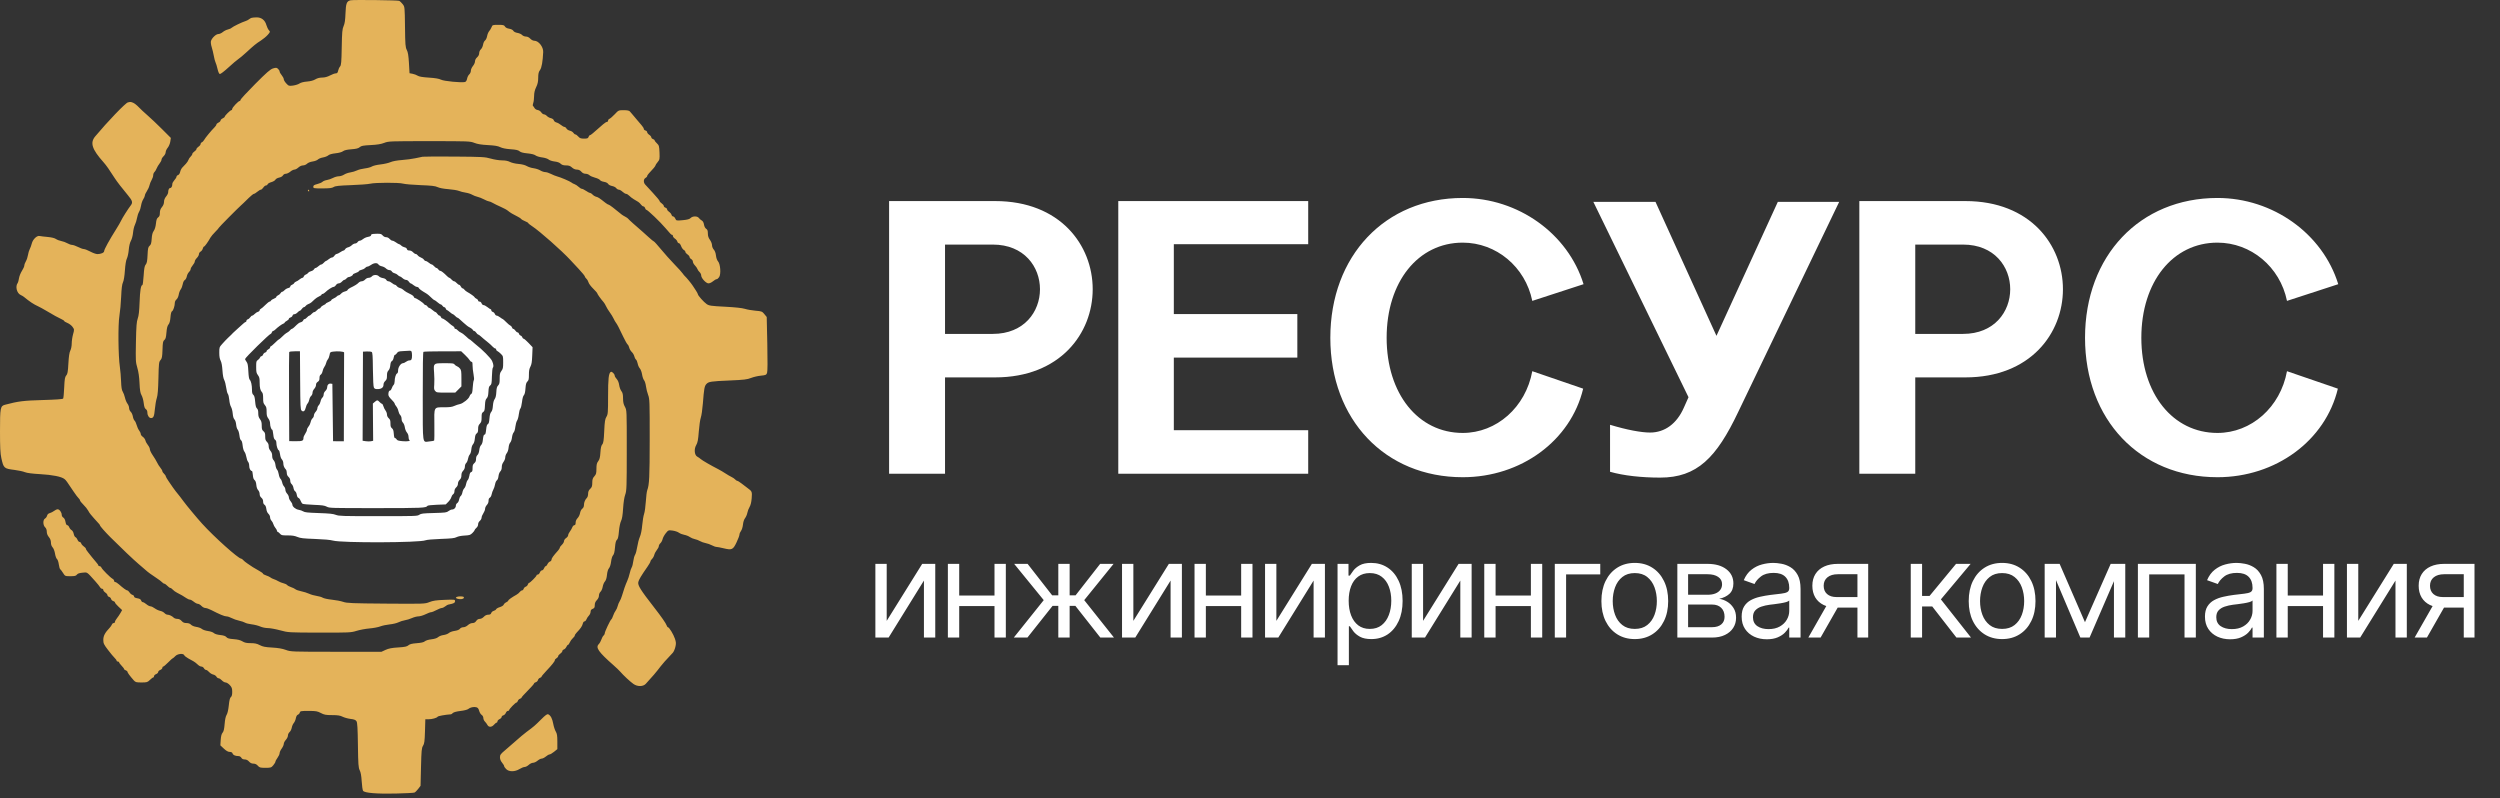
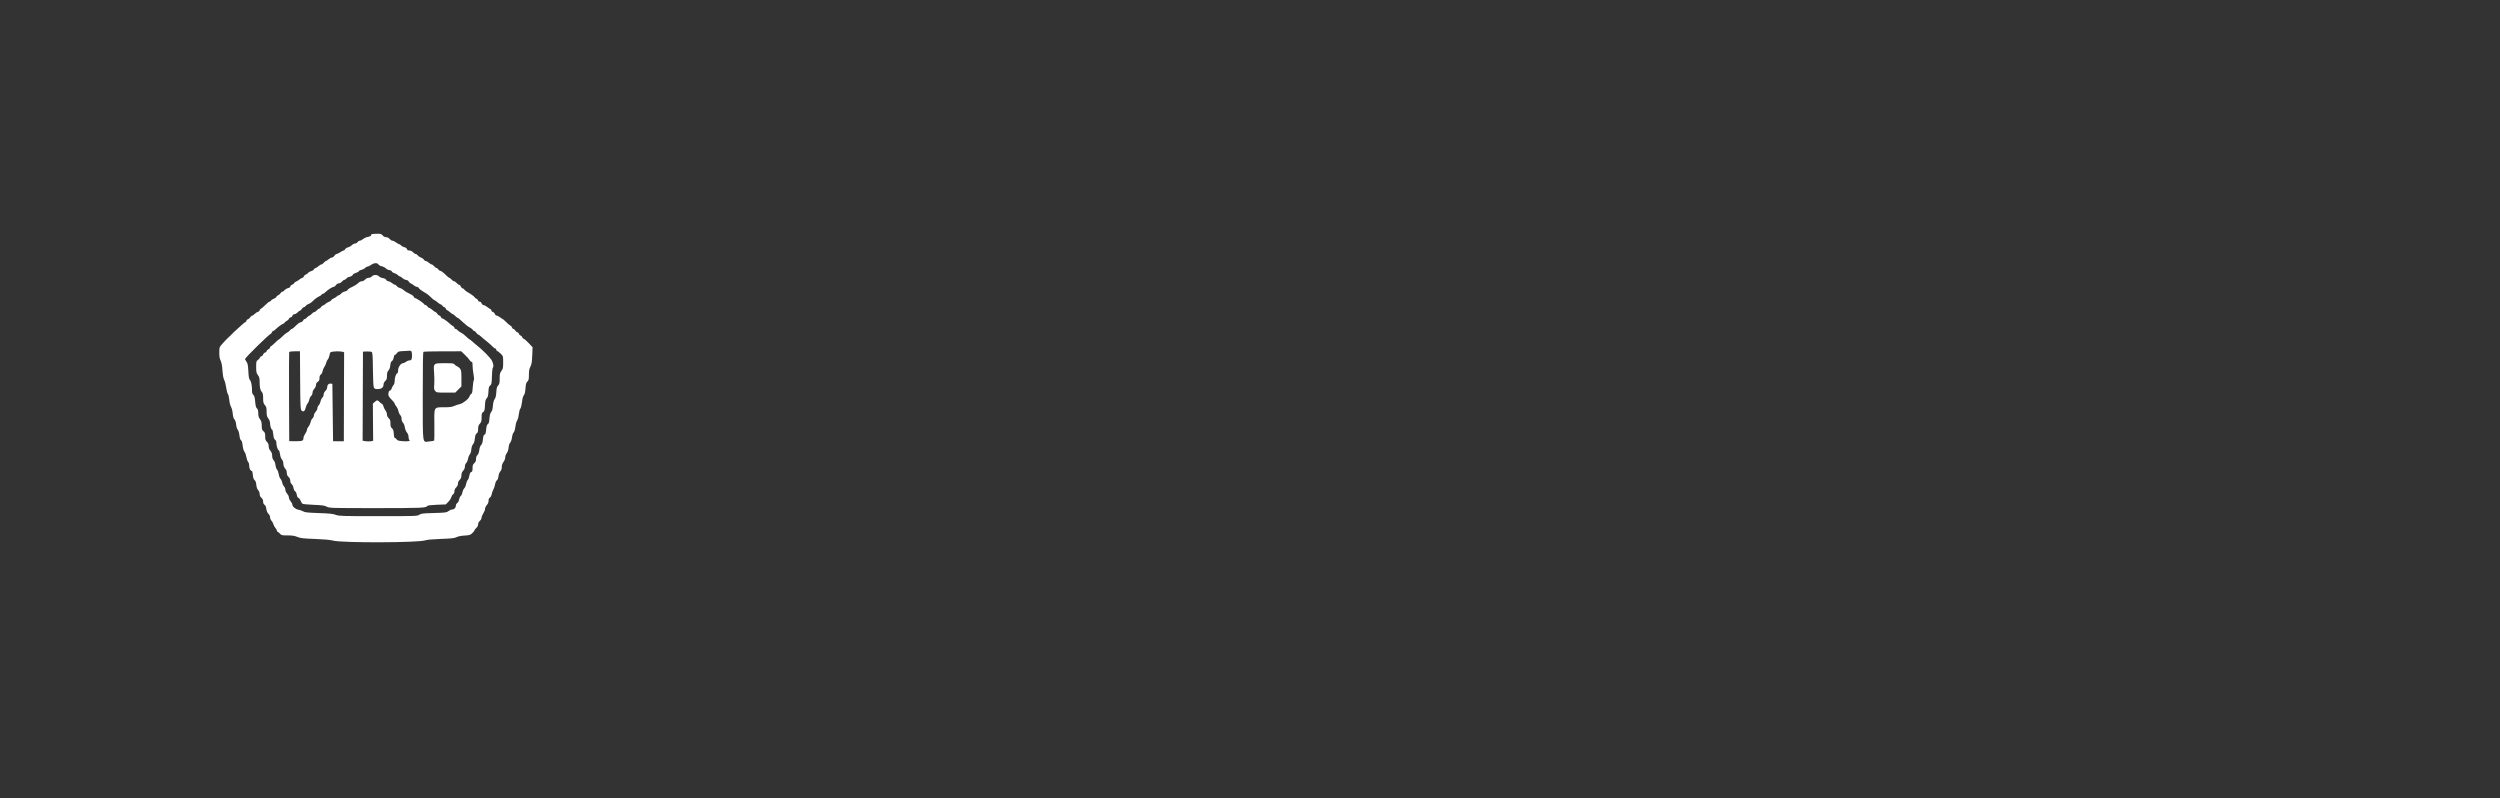
<svg xmlns="http://www.w3.org/2000/svg" width="166" height="53" viewBox="0 0 166 53" fill="none">
  <rect x="0" y="0" width="166" height="53" fill="#333333" stroke="none" />
-   <path fill-rule="evenodd" clip-rule="evenodd" d="M23.279 0.019C23.023 0.074 22.965 0.222 22.941 0.887C22.924 1.34 22.89 1.572 22.815 1.733C22.728 1.922 22.709 2.132 22.691 3.135C22.674 4.135 22.656 4.33 22.579 4.416C22.529 4.472 22.472 4.598 22.452 4.695C22.425 4.83 22.388 4.872 22.294 4.872C22.227 4.872 22.055 4.934 21.912 5.011C21.741 5.102 21.563 5.15 21.393 5.15C21.226 5.15 21.065 5.192 20.94 5.268C20.817 5.344 20.617 5.397 20.388 5.415C20.171 5.432 19.973 5.482 19.887 5.543C19.809 5.598 19.617 5.66 19.46 5.681C19.189 5.717 19.167 5.71 19.009 5.54C18.917 5.441 18.842 5.315 18.842 5.259C18.842 5.203 18.78 5.084 18.704 4.993C18.628 4.902 18.566 4.792 18.566 4.747C18.566 4.703 18.518 4.624 18.461 4.571C18.369 4.487 18.327 4.484 18.13 4.543C17.951 4.597 17.707 4.809 16.938 5.583C16.406 6.118 15.971 6.589 15.971 6.63C15.971 6.671 15.946 6.705 15.915 6.705C15.828 6.705 15.419 7.14 15.419 7.233C15.419 7.279 15.393 7.316 15.361 7.316C15.292 7.316 14.922 7.682 14.922 7.75C14.922 7.776 14.86 7.827 14.784 7.862C14.708 7.896 14.646 7.959 14.646 8C14.646 8.042 14.583 8.105 14.508 8.139C14.432 8.174 14.37 8.232 14.37 8.267C14.37 8.302 14.314 8.386 14.245 8.454C14.031 8.666 13.627 9.154 13.557 9.287C13.52 9.357 13.451 9.429 13.405 9.447C13.358 9.465 13.32 9.517 13.32 9.563C13.32 9.609 13.258 9.688 13.182 9.738C13.106 9.788 13.044 9.861 13.044 9.899C13.044 9.938 12.982 10.011 12.906 10.061C12.83 10.111 12.768 10.185 12.768 10.226C12.768 10.266 12.719 10.344 12.659 10.398C12.599 10.453 12.534 10.55 12.514 10.615C12.493 10.68 12.418 10.795 12.346 10.872C12.274 10.948 12.166 11.063 12.105 11.127C12.045 11.191 11.98 11.322 11.961 11.417C11.941 11.518 11.883 11.605 11.823 11.624C11.766 11.642 11.719 11.691 11.719 11.734C11.719 11.776 11.657 11.878 11.581 11.96C11.505 12.043 11.443 12.155 11.443 12.209C11.443 12.363 11.383 12.483 11.305 12.483C11.225 12.483 11.167 12.604 11.167 12.771C11.167 12.833 11.105 12.958 11.029 13.049C10.942 13.153 10.891 13.282 10.891 13.399C10.891 13.517 10.84 13.646 10.753 13.751C10.656 13.866 10.615 13.982 10.615 14.137C10.615 14.298 10.584 14.379 10.502 14.434C10.417 14.492 10.38 14.594 10.355 14.844C10.334 15.048 10.277 15.237 10.208 15.331C10.13 15.438 10.088 15.598 10.072 15.856C10.054 16.145 10.023 16.247 9.935 16.319C9.839 16.398 9.818 16.491 9.798 16.933C9.78 17.332 9.751 17.481 9.676 17.566C9.6 17.652 9.568 17.82 9.538 18.302C9.516 18.646 9.479 18.927 9.456 18.927C9.355 18.927 9.296 19.287 9.269 20.066C9.248 20.655 9.212 20.973 9.146 21.149C9.071 21.35 9.047 21.661 9.026 22.714C9.002 23.942 9.008 24.055 9.118 24.42C9.195 24.676 9.246 25.029 9.264 25.437C9.286 25.916 9.317 26.103 9.398 26.242C9.457 26.342 9.522 26.576 9.543 26.763C9.57 27.005 9.61 27.121 9.684 27.167C9.749 27.208 9.787 27.296 9.787 27.409C9.787 27.587 9.905 27.761 10.025 27.76C10.191 27.758 10.24 27.647 10.283 27.171C10.307 26.899 10.365 26.565 10.412 26.427C10.472 26.25 10.503 25.867 10.52 25.106C10.542 24.12 10.553 24.024 10.658 23.911C10.753 23.807 10.774 23.7 10.79 23.221C10.805 22.741 10.824 22.642 10.913 22.577C10.994 22.518 11.026 22.402 11.052 22.079C11.076 21.785 11.117 21.625 11.188 21.546C11.256 21.47 11.299 21.312 11.319 21.064C11.338 20.83 11.376 20.685 11.422 20.667C11.502 20.636 11.608 20.314 11.608 20.103C11.608 20.031 11.659 19.931 11.721 19.881C11.783 19.83 11.848 19.689 11.867 19.566C11.886 19.444 11.945 19.287 11.999 19.217C12.053 19.148 12.113 18.991 12.134 18.869C12.155 18.742 12.213 18.625 12.27 18.595C12.324 18.565 12.385 18.457 12.404 18.353C12.423 18.249 12.488 18.12 12.549 18.065C12.609 18.01 12.658 17.923 12.658 17.872C12.658 17.82 12.72 17.705 12.796 17.616C12.872 17.528 12.934 17.412 12.934 17.36C12.934 17.308 12.996 17.203 13.072 17.127C13.148 17.05 13.21 16.938 13.21 16.876C13.21 16.815 13.259 16.738 13.32 16.705C13.38 16.673 13.445 16.584 13.464 16.509C13.483 16.433 13.52 16.372 13.547 16.372C13.594 16.372 13.825 16.05 13.975 15.774C14.016 15.699 14.159 15.529 14.293 15.396C14.426 15.264 14.535 15.139 14.535 15.119C14.535 15.089 15.784 13.829 16.032 13.609C16.074 13.572 16.142 13.509 16.182 13.47C16.222 13.431 16.376 13.281 16.524 13.136C16.673 12.99 16.823 12.872 16.858 12.872C16.893 12.872 16.995 12.809 17.085 12.733C17.175 12.656 17.282 12.594 17.321 12.594C17.361 12.594 17.434 12.531 17.484 12.455C17.534 12.379 17.612 12.316 17.658 12.316C17.704 12.316 17.755 12.279 17.773 12.233C17.79 12.188 17.901 12.125 18.018 12.093C18.136 12.061 18.257 11.988 18.287 11.932C18.317 11.875 18.429 11.813 18.536 11.792C18.645 11.772 18.756 11.708 18.788 11.647C18.821 11.586 18.903 11.538 18.978 11.538C19.05 11.538 19.183 11.476 19.274 11.399C19.364 11.323 19.489 11.261 19.551 11.261C19.613 11.261 19.732 11.198 19.813 11.122C19.9 11.041 20.028 10.983 20.12 10.983C20.207 10.983 20.328 10.932 20.389 10.87C20.452 10.807 20.612 10.743 20.757 10.723C20.898 10.703 21.056 10.644 21.109 10.591C21.161 10.538 21.313 10.477 21.445 10.455C21.577 10.433 21.735 10.371 21.796 10.317C21.865 10.255 22.044 10.204 22.277 10.179C22.497 10.157 22.699 10.101 22.774 10.042C22.859 9.976 23.042 9.933 23.334 9.912C23.655 9.888 23.799 9.851 23.887 9.771C23.983 9.683 24.116 9.658 24.612 9.633C25.04 9.612 25.306 9.569 25.512 9.487C25.793 9.376 25.898 9.372 28.505 9.372C31.112 9.372 31.216 9.376 31.498 9.487C31.703 9.569 31.971 9.612 32.397 9.634C32.838 9.656 33.063 9.694 33.215 9.771C33.35 9.839 33.598 9.889 33.906 9.91C34.262 9.933 34.414 9.968 34.498 10.044C34.575 10.114 34.739 10.158 35.022 10.184C35.28 10.208 35.48 10.258 35.558 10.318C35.626 10.371 35.824 10.432 35.999 10.453C36.178 10.475 36.366 10.536 36.428 10.591C36.489 10.646 36.668 10.705 36.825 10.723C37.009 10.743 37.153 10.796 37.226 10.869C37.306 10.95 37.411 10.983 37.585 10.983C37.77 10.983 37.867 11.017 37.979 11.122C38.073 11.209 38.193 11.261 38.303 11.261C38.422 11.261 38.518 11.306 38.599 11.399C38.676 11.489 38.777 11.538 38.881 11.538C38.97 11.538 39.084 11.58 39.135 11.631C39.186 11.682 39.355 11.757 39.51 11.798C39.665 11.838 39.812 11.909 39.838 11.955C39.863 12 39.983 12.054 40.105 12.073C40.234 12.094 40.347 12.15 40.379 12.21C40.408 12.266 40.525 12.329 40.639 12.35C40.752 12.371 40.878 12.435 40.917 12.491C40.957 12.548 41.034 12.594 41.089 12.594C41.143 12.594 41.255 12.656 41.337 12.733C41.419 12.809 41.525 12.872 41.573 12.872C41.621 12.872 41.715 12.928 41.781 12.997C41.848 13.066 41.986 13.172 42.089 13.233C42.191 13.294 42.322 13.372 42.379 13.406C42.435 13.441 42.519 13.522 42.564 13.587C42.609 13.652 42.68 13.705 42.722 13.705C42.764 13.705 42.814 13.755 42.833 13.816C42.852 13.877 42.888 13.927 42.911 13.927C42.994 13.927 43.833 14.728 44.186 15.145C44.529 15.55 44.573 15.594 44.632 15.594C44.66 15.594 44.683 15.631 44.683 15.676C44.683 15.721 44.742 15.797 44.815 15.845C44.888 15.893 44.96 15.981 44.975 16.041C44.991 16.101 45.038 16.149 45.081 16.149C45.123 16.149 45.189 16.237 45.227 16.344C45.266 16.451 45.345 16.564 45.404 16.596C45.463 16.627 45.511 16.687 45.511 16.728C45.511 16.77 45.573 16.844 45.649 16.894C45.725 16.944 45.787 17.021 45.787 17.065C45.787 17.11 45.837 17.172 45.898 17.205C45.958 17.238 46.008 17.315 46.008 17.376C46.008 17.438 46.068 17.548 46.142 17.622C46.215 17.696 46.29 17.805 46.309 17.863C46.327 17.921 46.391 18.013 46.451 18.067C46.511 18.122 46.56 18.223 46.56 18.292C46.56 18.47 46.881 18.816 47.045 18.816C47.119 18.816 47.253 18.754 47.343 18.677C47.433 18.601 47.542 18.538 47.584 18.538C47.627 18.538 47.703 18.475 47.753 18.398C47.883 18.198 47.835 17.528 47.678 17.355C47.613 17.283 47.556 17.123 47.54 16.965C47.522 16.8 47.467 16.65 47.395 16.573C47.33 16.503 47.278 16.374 47.278 16.282C47.278 16.19 47.216 16.031 47.14 15.927C47.043 15.795 47.002 15.668 47.002 15.5C47.002 15.321 46.974 15.244 46.89 15.192C46.824 15.15 46.764 15.036 46.745 14.911C46.723 14.777 46.669 14.678 46.594 14.639C46.53 14.604 46.445 14.53 46.405 14.474C46.309 14.337 45.989 14.338 45.858 14.476C45.787 14.552 45.642 14.591 45.333 14.62C44.911 14.658 44.905 14.657 44.84 14.515C44.805 14.436 44.74 14.372 44.696 14.372C44.653 14.372 44.605 14.323 44.589 14.263C44.574 14.204 44.501 14.115 44.428 14.068C44.356 14.02 44.296 13.945 44.296 13.902C44.296 13.859 44.247 13.808 44.186 13.788C44.125 13.769 44.075 13.718 44.075 13.675C44.075 13.632 44.013 13.556 43.937 13.505C43.861 13.455 43.799 13.386 43.799 13.351C43.799 13.317 43.601 13.076 43.359 12.816C43.118 12.556 42.882 12.3 42.835 12.247C42.715 12.109 42.728 11.887 42.861 11.816C42.921 11.783 42.971 11.729 42.971 11.695C42.971 11.661 43.022 11.581 43.083 11.516C43.36 11.228 43.523 11.031 43.523 10.985C43.523 10.958 43.588 10.858 43.667 10.764C43.801 10.604 43.809 10.561 43.791 10.126C43.773 9.701 43.758 9.648 43.62 9.519C43.536 9.441 43.468 9.352 43.468 9.323C43.468 9.293 43.418 9.252 43.358 9.233C43.297 9.213 43.247 9.162 43.247 9.119C43.247 9.076 43.185 9 43.109 8.95C43.033 8.9 42.971 8.822 42.971 8.777C42.971 8.732 42.921 8.682 42.861 8.666C42.8 8.65 42.75 8.602 42.75 8.559C42.75 8.517 42.682 8.405 42.598 8.312C42.515 8.219 42.384 8.066 42.309 7.973C42.233 7.88 42.108 7.732 42.032 7.643C41.956 7.555 41.862 7.445 41.823 7.399C41.774 7.342 41.645 7.316 41.412 7.316C41.077 7.316 41.068 7.32 40.821 7.584C40.682 7.731 40.526 7.867 40.473 7.887C40.419 7.907 40.376 7.962 40.376 8.009C40.376 8.056 40.342 8.094 40.301 8.094C40.26 8.094 40.142 8.169 40.039 8.26C39.936 8.351 39.777 8.49 39.686 8.568C39.595 8.647 39.45 8.772 39.365 8.847C39.28 8.922 39.189 8.983 39.162 8.983C39.135 8.983 39.098 9.033 39.078 9.094C39.05 9.184 38.995 9.205 38.781 9.205C38.57 9.205 38.495 9.178 38.398 9.066C38.333 8.99 38.247 8.927 38.209 8.927C38.17 8.927 38.109 8.879 38.073 8.821C38.037 8.763 37.931 8.698 37.838 8.678C37.745 8.657 37.644 8.592 37.613 8.534C37.582 8.475 37.522 8.427 37.48 8.427C37.437 8.427 37.333 8.369 37.247 8.297C37.161 8.225 37.025 8.15 36.945 8.131C36.865 8.111 36.788 8.048 36.773 7.989C36.757 7.927 36.676 7.868 36.578 7.847C36.487 7.826 36.368 7.761 36.315 7.702C36.261 7.642 36.175 7.594 36.122 7.594C36.07 7.594 35.987 7.533 35.939 7.459C35.89 7.384 35.785 7.316 35.703 7.306C35.622 7.296 35.528 7.238 35.495 7.177C35.462 7.116 35.415 7.052 35.391 7.034C35.367 7.016 35.373 6.933 35.404 6.85C35.436 6.766 35.463 6.556 35.464 6.382C35.465 6.162 35.506 5.982 35.601 5.788C35.701 5.583 35.737 5.419 35.737 5.161C35.738 4.889 35.765 4.775 35.859 4.647C35.966 4.501 36.039 4.087 36.068 3.455C36.084 3.116 35.762 2.705 35.48 2.705C35.398 2.705 35.282 2.646 35.209 2.566C35.129 2.48 35.02 2.427 34.921 2.427C34.833 2.427 34.719 2.38 34.667 2.323C34.615 2.265 34.476 2.203 34.357 2.184C34.228 2.163 34.118 2.107 34.085 2.045C34.052 1.984 33.941 1.928 33.809 1.907C33.67 1.884 33.566 1.83 33.529 1.76C33.479 1.666 33.413 1.65 33.084 1.65C32.714 1.65 32.696 1.656 32.641 1.802C32.609 1.886 32.538 2.005 32.483 2.066C32.428 2.127 32.366 2.276 32.344 2.398C32.323 2.519 32.261 2.649 32.207 2.687C32.153 2.725 32.093 2.851 32.075 2.967C32.056 3.083 31.991 3.221 31.93 3.274C31.866 3.329 31.818 3.439 31.818 3.528C31.818 3.626 31.766 3.73 31.68 3.806C31.598 3.877 31.541 3.986 31.541 4.072C31.541 4.152 31.479 4.291 31.403 4.382C31.328 4.473 31.265 4.614 31.265 4.697C31.265 4.779 31.217 4.889 31.158 4.939C31.099 4.99 31.035 5.119 31.015 5.224C30.992 5.347 30.941 5.427 30.874 5.445C30.649 5.504 29.473 5.39 29.281 5.29C29.153 5.224 28.896 5.18 28.481 5.154C28.064 5.128 27.826 5.087 27.732 5.026C27.656 4.976 27.503 4.919 27.393 4.899L27.193 4.862L27.154 4.186C27.125 3.691 27.087 3.459 27.011 3.316C26.919 3.144 26.905 2.966 26.892 1.786C26.876 0.456 26.875 0.45 26.738 0.276C26.662 0.18 26.562 0.082 26.517 0.058C26.429 0.012 23.48 -0.023 23.279 0.019ZM16.689 1.189C16.643 1.206 16.568 1.251 16.523 1.289C16.477 1.327 16.378 1.377 16.302 1.4C16.079 1.466 15.461 1.765 15.382 1.845C15.342 1.885 15.228 1.936 15.129 1.958C15.03 1.979 14.879 2.057 14.793 2.129C14.707 2.201 14.574 2.261 14.498 2.261C14.339 2.261 14.055 2.535 14.005 2.737C13.987 2.808 14.011 2.986 14.058 3.133C14.105 3.28 14.168 3.543 14.199 3.719C14.23 3.895 14.281 4.088 14.313 4.148C14.345 4.207 14.404 4.401 14.444 4.578C14.488 4.774 14.548 4.906 14.598 4.915C14.642 4.924 14.901 4.726 15.173 4.476C15.445 4.226 15.735 3.98 15.817 3.929C15.9 3.878 16.142 3.675 16.355 3.479C16.862 3.011 16.992 2.905 17.327 2.69C17.481 2.591 17.685 2.421 17.78 2.312C17.947 2.12 17.95 2.11 17.854 2.006C17.8 1.948 17.726 1.795 17.69 1.668C17.597 1.334 17.358 1.148 17.029 1.154C16.887 1.156 16.734 1.172 16.689 1.189ZM8.489 6.8C8.329 6.839 7.139 8.078 6.322 9.056C5.967 9.481 6.103 9.907 6.869 10.768C7.055 10.976 7.259 11.266 7.628 11.844C7.76 12.052 8.132 12.532 8.51 12.985C8.792 13.323 8.827 13.45 8.687 13.632C8.505 13.868 8.111 14.49 8.035 14.663C7.997 14.747 7.861 14.985 7.73 15.191C7.26 15.938 6.915 16.565 6.915 16.676C6.915 16.778 6.702 16.872 6.469 16.872C6.379 16.872 6.166 16.797 5.996 16.705C5.825 16.613 5.633 16.538 5.569 16.538C5.505 16.538 5.33 16.476 5.181 16.399C5.031 16.323 4.852 16.261 4.783 16.261C4.714 16.261 4.576 16.212 4.475 16.154C4.375 16.095 4.193 16.028 4.072 16.006C3.95 15.984 3.789 15.922 3.713 15.868C3.628 15.808 3.415 15.757 3.161 15.734C2.933 15.714 2.695 15.685 2.631 15.67C2.455 15.627 2.18 15.89 2.111 16.167C2.079 16.295 2.018 16.464 1.974 16.543C1.931 16.623 1.878 16.798 1.858 16.932C1.838 17.067 1.775 17.255 1.718 17.35C1.661 17.446 1.615 17.573 1.615 17.633C1.615 17.692 1.543 17.852 1.456 17.987C1.369 18.122 1.281 18.344 1.26 18.48C1.24 18.616 1.203 18.753 1.178 18.785C1.002 19.012 1.112 19.467 1.371 19.586C1.447 19.621 1.539 19.674 1.575 19.704C1.987 20.042 2.218 20.195 2.548 20.348C2.651 20.396 2.869 20.515 3.033 20.612C3.576 20.935 3.849 21.085 4.058 21.18C4.172 21.231 4.265 21.292 4.265 21.316C4.265 21.34 4.362 21.398 4.48 21.446C4.599 21.494 4.75 21.611 4.818 21.706C4.938 21.875 4.938 21.886 4.851 22.198C4.802 22.374 4.762 22.649 4.762 22.809C4.762 22.972 4.722 23.177 4.67 23.277C4.607 23.399 4.566 23.669 4.541 24.135C4.511 24.693 4.485 24.836 4.398 24.932C4.311 25.03 4.288 25.164 4.263 25.724C4.247 26.096 4.216 26.428 4.195 26.463C4.168 26.505 3.729 26.538 2.844 26.562C1.566 26.598 1.217 26.641 0.338 26.874C0.021 26.958 0 27.066 2.80415e-06 28.635C-0 29.702 0.02 30.102 0.089 30.417C0.239 31.093 0.264 31.115 0.967 31.203C1.227 31.236 1.535 31.302 1.65 31.351C1.786 31.408 2.144 31.454 2.662 31.483C3.484 31.527 4.096 31.651 4.286 31.812C4.391 31.9 4.42 31.941 4.881 32.631C5.022 32.842 5.177 33.049 5.226 33.089C5.274 33.13 5.314 33.192 5.314 33.228C5.314 33.264 5.416 33.392 5.54 33.513C5.664 33.634 5.803 33.808 5.85 33.899C5.897 33.991 5.976 34.11 6.025 34.163C6.074 34.216 6.177 34.336 6.253 34.428C6.329 34.521 6.447 34.651 6.515 34.717C6.583 34.782 6.639 34.857 6.639 34.882C6.639 34.933 6.983 35.325 7.334 35.675C8.066 36.404 8.866 37.164 9.203 37.45C9.416 37.63 9.62 37.805 9.655 37.839C9.796 37.971 10.05 38.159 10.368 38.365C10.552 38.484 10.735 38.622 10.775 38.671C10.816 38.72 10.879 38.76 10.916 38.76C10.952 38.76 11.04 38.823 11.112 38.899C11.183 38.976 11.271 39.038 11.306 39.038C11.342 39.038 11.418 39.09 11.475 39.154C11.532 39.218 11.654 39.306 11.746 39.351C11.977 39.465 12.219 39.605 12.38 39.719C12.455 39.772 12.559 39.816 12.611 39.816C12.662 39.816 12.778 39.879 12.869 39.955C12.959 40.031 13.081 40.094 13.139 40.094C13.198 40.094 13.304 40.156 13.376 40.233C13.447 40.309 13.563 40.371 13.634 40.371C13.704 40.371 13.88 40.432 14.024 40.506C14.592 40.798 14.902 40.927 15.034 40.927C15.11 40.927 15.265 40.977 15.38 41.039C15.494 41.101 15.717 41.179 15.875 41.213C16.033 41.247 16.213 41.307 16.274 41.347C16.335 41.386 16.534 41.436 16.716 41.457C16.898 41.478 17.152 41.543 17.279 41.6C17.406 41.658 17.634 41.705 17.784 41.705C17.934 41.705 18.302 41.771 18.601 41.853C19.143 42 19.154 42.001 21.216 42.006C23.196 42.01 23.304 42.005 23.673 41.889C23.886 41.823 24.271 41.751 24.529 41.729C24.787 41.708 25.11 41.647 25.247 41.594C25.384 41.541 25.666 41.481 25.875 41.46C26.083 41.44 26.344 41.377 26.454 41.322C26.565 41.266 26.757 41.205 26.883 41.185C27.008 41.166 27.219 41.101 27.352 41.04C27.485 40.979 27.68 40.928 27.787 40.927C27.893 40.925 28.104 40.862 28.256 40.787C28.408 40.712 28.574 40.65 28.626 40.65C28.677 40.65 28.837 40.587 28.979 40.51C29.122 40.434 29.282 40.371 29.334 40.371C29.386 40.371 29.492 40.322 29.569 40.26C29.646 40.199 29.73 40.149 29.756 40.149C29.781 40.149 29.895 40.123 30.009 40.091C30.163 40.048 30.216 40.004 30.216 39.918C30.216 39.806 30.197 39.804 29.512 39.831C28.964 39.852 28.742 39.885 28.509 39.98C28.213 40.099 28.174 40.1 25.638 40.081C23.365 40.063 23.034 40.05 22.79 39.964C22.638 39.911 22.299 39.845 22.036 39.819C21.773 39.792 21.5 39.733 21.429 39.688C21.357 39.643 21.175 39.589 21.023 39.568C20.871 39.547 20.648 39.483 20.526 39.425C20.404 39.368 20.169 39.294 20.004 39.261C19.838 39.228 19.664 39.168 19.617 39.127C19.57 39.086 19.441 39.023 19.329 38.987C19.218 38.951 19.098 38.887 19.063 38.844C19.029 38.802 18.921 38.751 18.824 38.73C18.728 38.71 18.574 38.648 18.483 38.594C18.392 38.54 18.255 38.477 18.179 38.455C18.103 38.432 18.004 38.383 17.959 38.344C17.913 38.306 17.782 38.244 17.669 38.208C17.555 38.171 17.462 38.118 17.462 38.09C17.462 38.063 17.344 37.977 17.199 37.899C17.055 37.821 16.873 37.714 16.794 37.662C16.715 37.609 16.553 37.501 16.434 37.421C16.315 37.341 16.184 37.235 16.143 37.185C16.101 37.135 16.044 37.094 16.014 37.094C15.827 37.094 14.224 35.658 13.418 34.769C13.089 34.407 12.361 33.531 12.185 33.286C12.096 33.163 11.993 33.025 11.956 32.981C11.741 32.72 11.565 32.493 11.484 32.372C11.433 32.295 11.304 32.108 11.197 31.955C11.09 31.802 11.003 31.65 11.002 31.616C11.002 31.583 10.952 31.51 10.891 31.455C10.83 31.4 10.78 31.323 10.78 31.284C10.78 31.245 10.721 31.143 10.649 31.056C10.576 30.969 10.476 30.811 10.427 30.704C10.377 30.598 10.25 30.386 10.144 30.233C10.039 30.081 9.952 29.902 9.952 29.835C9.952 29.768 9.894 29.643 9.823 29.556C9.751 29.47 9.676 29.331 9.656 29.247C9.636 29.164 9.557 29.055 9.482 29.005C9.407 28.955 9.345 28.871 9.345 28.817C9.345 28.764 9.298 28.659 9.24 28.585C9.182 28.512 9.107 28.349 9.074 28.223C9.04 28.098 8.978 27.966 8.935 27.93C8.892 27.895 8.84 27.769 8.821 27.651C8.801 27.533 8.737 27.393 8.678 27.34C8.62 27.287 8.572 27.175 8.572 27.093C8.572 27.01 8.523 26.88 8.463 26.803C8.404 26.727 8.329 26.547 8.297 26.403C8.265 26.26 8.198 26.08 8.148 26.004C8.084 25.906 8.053 25.707 8.04 25.327C8.03 25.03 7.994 24.601 7.96 24.372C7.85 23.627 7.831 21.561 7.929 20.972C7.976 20.688 8.029 20.108 8.046 19.685C8.069 19.149 8.105 18.864 8.165 18.747C8.217 18.645 8.268 18.335 8.293 17.96C8.32 17.572 8.369 17.276 8.425 17.166C8.475 17.07 8.531 16.808 8.55 16.584C8.571 16.335 8.628 16.102 8.695 15.983C8.756 15.876 8.818 15.638 8.834 15.455C8.85 15.272 8.906 15.034 8.959 14.927C9.012 14.82 9.074 14.62 9.096 14.483C9.118 14.345 9.18 14.158 9.234 14.066C9.288 13.975 9.348 13.787 9.367 13.649C9.387 13.511 9.452 13.323 9.512 13.232C9.571 13.141 9.62 13.026 9.621 12.977C9.621 12.928 9.681 12.799 9.753 12.691C9.826 12.583 9.903 12.411 9.925 12.308C9.947 12.206 10.011 12.044 10.069 11.948C10.126 11.853 10.173 11.713 10.173 11.636C10.173 11.559 10.208 11.467 10.25 11.432C10.292 11.397 10.359 11.288 10.398 11.189C10.437 11.091 10.527 10.94 10.597 10.854C10.668 10.767 10.725 10.653 10.725 10.599C10.725 10.546 10.787 10.444 10.863 10.372C10.939 10.3 11.001 10.18 11.001 10.106C11.001 10.032 11.062 9.899 11.136 9.81C11.21 9.721 11.287 9.539 11.307 9.404L11.344 9.158L10.76 8.574C10.439 8.253 10.004 7.841 9.794 7.659C9.583 7.477 9.315 7.227 9.199 7.103C9.082 6.979 8.916 6.851 8.831 6.819C8.667 6.758 8.665 6.758 8.489 6.8ZM28.063 10.407C27.987 10.421 27.763 10.467 27.566 10.51C27.369 10.553 26.971 10.605 26.683 10.626C26.366 10.649 26.067 10.705 25.928 10.767C25.802 10.823 25.502 10.892 25.261 10.919C25.02 10.946 24.763 11.008 24.689 11.057C24.615 11.106 24.406 11.162 24.224 11.183C24.043 11.204 23.807 11.264 23.701 11.317C23.595 11.369 23.395 11.429 23.258 11.449C23.121 11.469 22.935 11.535 22.844 11.595C22.754 11.655 22.597 11.704 22.497 11.705C22.397 11.705 22.223 11.754 22.111 11.814C21.998 11.874 21.814 11.938 21.701 11.955C21.588 11.973 21.457 12.026 21.411 12.073C21.364 12.12 21.208 12.188 21.064 12.223C20.86 12.274 20.802 12.313 20.802 12.399C20.802 12.504 20.839 12.511 21.41 12.51C21.875 12.51 22.049 12.489 22.155 12.419C22.263 12.348 22.509 12.322 23.308 12.293C23.866 12.274 24.437 12.231 24.578 12.198C24.927 12.117 26.489 12.114 26.765 12.193C26.887 12.229 27.409 12.273 27.925 12.293C28.653 12.32 28.907 12.35 29.057 12.425C29.172 12.482 29.459 12.537 29.769 12.56C30.054 12.582 30.37 12.634 30.471 12.676C30.571 12.719 30.773 12.77 30.918 12.791C31.064 12.812 31.257 12.874 31.348 12.928C31.439 12.982 31.599 13.044 31.702 13.067C31.806 13.089 32.002 13.166 32.139 13.239C32.275 13.312 32.423 13.372 32.468 13.372C32.513 13.372 32.627 13.419 32.722 13.476C32.817 13.533 33.056 13.65 33.253 13.736C33.451 13.821 33.665 13.939 33.73 13.997C33.852 14.105 34.085 14.245 34.395 14.396C34.492 14.443 34.587 14.508 34.607 14.54C34.627 14.572 34.74 14.638 34.859 14.686C34.978 14.733 35.075 14.791 35.075 14.813C35.075 14.835 35.199 14.934 35.35 15.032C35.825 15.342 37.294 16.64 37.859 17.25C37.953 17.351 38.209 17.626 38.429 17.861C38.648 18.096 38.829 18.316 38.829 18.349C38.83 18.383 38.877 18.453 38.935 18.506C38.993 18.559 39.057 18.669 39.078 18.75C39.098 18.831 39.237 19.018 39.386 19.164C39.536 19.311 39.658 19.451 39.658 19.477C39.658 19.523 39.905 19.868 40.074 20.057C40.124 20.113 40.2 20.238 40.242 20.335C40.285 20.431 40.394 20.61 40.485 20.733C40.577 20.855 40.691 21.043 40.74 21.149C40.789 21.256 40.86 21.381 40.898 21.427C40.976 21.522 41.103 21.766 41.394 22.381C41.505 22.615 41.63 22.835 41.672 22.871C41.715 22.906 41.765 23.005 41.783 23.091C41.802 23.176 41.877 23.303 41.95 23.372C42.022 23.44 42.097 23.567 42.116 23.652C42.135 23.738 42.185 23.838 42.228 23.873C42.271 23.909 42.322 24.03 42.342 24.141C42.361 24.253 42.425 24.396 42.483 24.461C42.541 24.525 42.609 24.706 42.634 24.864C42.658 25.021 42.718 25.194 42.766 25.247C42.814 25.301 42.871 25.482 42.892 25.65C42.914 25.818 42.979 26.078 43.037 26.228C43.135 26.483 43.142 26.672 43.14 29.175C43.138 31.7 43.114 32.187 42.977 32.551C42.945 32.634 42.903 32.972 42.883 33.301C42.863 33.63 42.811 33.999 42.768 34.122C42.725 34.244 42.669 34.581 42.643 34.872C42.616 35.192 42.554 35.498 42.486 35.649C42.425 35.787 42.347 36.082 42.314 36.304C42.28 36.527 42.215 36.768 42.169 36.839C42.122 36.91 42.069 37.103 42.05 37.267C42.031 37.432 41.983 37.616 41.944 37.677C41.905 37.738 41.846 37.913 41.813 38.066C41.78 38.219 41.707 38.444 41.651 38.566C41.54 38.807 41.396 39.214 41.295 39.569C41.26 39.692 41.192 39.855 41.142 39.931C41.093 40.006 41.036 40.147 41.014 40.245C40.993 40.342 40.931 40.479 40.877 40.55C40.823 40.62 40.748 40.77 40.711 40.885C40.674 40.999 40.621 41.106 40.593 41.124C40.524 41.167 40.155 41.947 40.155 42.051C40.155 42.098 40.119 42.166 40.075 42.203C40.031 42.239 39.966 42.358 39.931 42.466C39.895 42.574 39.817 42.712 39.756 42.773C39.533 42.998 39.741 43.294 40.744 44.177C40.918 44.33 41.111 44.514 41.173 44.587C41.398 44.848 41.831 45.252 42.06 45.414C42.325 45.602 42.698 45.599 42.877 45.409C43.268 44.992 43.608 44.592 43.855 44.259C43.973 44.099 44.195 43.85 44.674 43.344C44.731 43.283 44.808 43.111 44.843 42.962C44.898 42.736 44.894 42.648 44.816 42.413C44.72 42.121 44.433 41.649 44.351 41.649C44.325 41.649 44.286 41.593 44.264 41.524C44.223 41.393 43.913 40.948 43.428 40.325C42.521 39.16 42.34 38.868 42.383 38.651C42.413 38.499 42.578 38.222 42.997 37.622C43.103 37.469 43.191 37.313 43.191 37.276C43.192 37.239 43.24 37.164 43.298 37.11C43.356 37.055 43.422 36.935 43.444 36.844C43.467 36.752 43.543 36.606 43.614 36.52C43.686 36.434 43.744 36.319 43.744 36.265C43.744 36.211 43.792 36.123 43.851 36.069C43.91 36.015 43.976 35.893 43.996 35.798C44.017 35.703 44.112 35.528 44.206 35.41C44.375 35.199 44.384 35.195 44.655 35.23C44.807 35.249 44.996 35.312 45.076 35.37C45.155 35.428 45.316 35.491 45.434 35.512C45.553 35.532 45.717 35.597 45.8 35.656C45.884 35.715 46.033 35.778 46.132 35.797C46.231 35.815 46.386 35.874 46.477 35.928C46.568 35.981 46.739 36.042 46.858 36.063C46.975 36.084 47.161 36.15 47.271 36.209C47.38 36.268 47.516 36.316 47.573 36.316C47.63 36.316 47.845 36.357 48.051 36.407C48.595 36.539 48.673 36.504 48.905 36.018C49.012 35.794 49.1 35.56 49.1 35.498C49.1 35.437 49.146 35.327 49.203 35.254C49.259 35.181 49.317 34.993 49.332 34.836C49.348 34.666 49.405 34.492 49.472 34.406C49.534 34.326 49.602 34.167 49.623 34.053C49.644 33.938 49.711 33.763 49.771 33.664C49.843 33.547 49.892 33.341 49.912 33.078C49.945 32.643 49.937 32.624 49.628 32.399C49.544 32.338 49.373 32.207 49.246 32.108C49.12 32.009 48.989 31.928 48.955 31.928C48.921 31.927 48.861 31.888 48.821 31.841C48.782 31.793 48.673 31.718 48.58 31.674C48.486 31.63 48.298 31.52 48.161 31.43C48.025 31.34 47.813 31.216 47.692 31.154C47.2 30.902 46.636 30.577 46.532 30.484C46.472 30.43 46.368 30.357 46.301 30.323C46.111 30.224 46.072 29.821 46.227 29.556C46.323 29.393 46.359 29.207 46.4 28.652C46.429 28.269 46.489 27.855 46.533 27.733C46.578 27.61 46.64 27.186 46.671 26.788C46.748 25.799 46.777 25.64 46.901 25.503C47.05 25.339 47.201 25.316 48.465 25.263C49.395 25.224 49.617 25.197 49.869 25.096C50.033 25.031 50.328 24.962 50.522 24.944C50.838 24.914 50.882 24.895 50.932 24.766C50.968 24.672 50.974 24.004 50.949 22.835L50.91 21.048L50.753 20.857C50.606 20.677 50.571 20.664 50.166 20.631C49.929 20.611 49.611 20.556 49.459 20.507C49.284 20.451 48.801 20.4 48.142 20.366C47.206 20.318 47.083 20.3 46.92 20.189C46.732 20.06 46.339 19.619 46.339 19.535C46.339 19.509 46.277 19.393 46.2 19.277C46.124 19.161 46.031 19.019 45.993 18.962C45.896 18.812 45.568 18.414 45.486 18.346C45.448 18.314 45.377 18.228 45.328 18.155C45.28 18.081 45.031 17.806 44.776 17.544C44.521 17.281 44.121 16.835 43.889 16.552C43.656 16.27 43.447 16.038 43.425 16.038C43.403 16.038 43.236 15.902 43.054 15.735C42.872 15.569 42.698 15.412 42.667 15.386C42.221 15.006 41.725 14.56 41.71 14.525C41.7 14.501 41.615 14.441 41.522 14.392C41.429 14.344 41.325 14.282 41.292 14.254C40.805 13.851 40.466 13.594 40.421 13.594C40.39 13.594 40.293 13.538 40.205 13.469C39.794 13.146 39.722 13.098 39.589 13.065C39.51 13.045 39.403 12.981 39.35 12.922C39.297 12.864 39.225 12.816 39.188 12.816C39.151 12.816 39.03 12.754 38.918 12.677C38.806 12.601 38.68 12.538 38.637 12.538C38.594 12.538 38.493 12.477 38.413 12.401C38.332 12.326 38.212 12.248 38.147 12.228C38.082 12.208 37.992 12.16 37.947 12.121C37.85 12.04 37.222 11.771 36.98 11.709C36.889 11.686 36.71 11.613 36.582 11.547C36.454 11.481 36.283 11.427 36.202 11.427C36.121 11.427 35.974 11.377 35.876 11.316C35.777 11.255 35.576 11.189 35.428 11.17C35.279 11.151 35.076 11.085 34.975 11.024C34.863 10.957 34.649 10.903 34.423 10.885C34.22 10.869 33.967 10.809 33.861 10.752C33.735 10.685 33.554 10.649 33.333 10.649C33.148 10.649 32.812 10.596 32.587 10.531C32.207 10.421 32.029 10.411 30.189 10.397C29.095 10.389 28.139 10.393 28.063 10.407ZM20.443 12.649C20.443 12.68 20.47 12.705 20.502 12.705C20.534 12.705 20.545 12.68 20.526 12.649C20.507 12.619 20.481 12.594 20.468 12.594C20.454 12.594 20.443 12.619 20.443 12.649ZM40.554 24.695C40.415 24.785 40.376 25.141 40.376 26.309C40.376 27.401 40.367 27.512 40.266 27.677C40.175 27.825 40.149 27.994 40.12 28.628C40.092 29.25 40.067 29.421 39.989 29.511C39.921 29.588 39.884 29.749 39.867 30.046C39.847 30.37 39.813 30.507 39.722 30.623C39.629 30.743 39.603 30.851 39.603 31.126C39.603 31.423 39.582 31.5 39.465 31.627C39.356 31.745 39.327 31.835 39.327 32.054C39.327 32.278 39.3 32.356 39.189 32.46C39.093 32.55 39.051 32.647 39.051 32.782C39.051 32.888 39.017 33.008 38.977 33.049C38.85 33.176 38.775 33.357 38.775 33.532C38.775 33.637 38.733 33.728 38.662 33.778C38.599 33.823 38.535 33.948 38.516 34.065C38.497 34.179 38.424 34.331 38.352 34.403C38.273 34.483 38.222 34.599 38.222 34.702C38.222 34.817 38.195 34.872 38.138 34.872C38.092 34.872 38.029 34.937 37.999 35.017C37.969 35.097 37.895 35.225 37.835 35.302C37.775 35.379 37.726 35.486 37.726 35.539C37.726 35.593 37.663 35.678 37.588 35.728C37.512 35.778 37.45 35.869 37.45 35.931C37.45 35.993 37.387 36.102 37.312 36.172C37.236 36.243 37.173 36.328 37.173 36.362C37.173 36.396 37.122 36.48 37.06 36.55C36.74 36.907 36.621 37.072 36.621 37.158C36.621 37.21 36.575 37.268 36.519 37.286C36.463 37.303 36.389 37.38 36.355 37.456C36.321 37.532 36.266 37.594 36.235 37.594C36.203 37.594 36.153 37.656 36.124 37.733C36.096 37.809 36.033 37.872 35.986 37.872C35.939 37.872 35.877 37.934 35.848 38.01C35.819 38.087 35.758 38.149 35.712 38.149C35.665 38.149 35.627 38.174 35.627 38.205C35.627 38.27 35.193 38.705 35.128 38.705C35.103 38.705 35.067 38.754 35.048 38.813C35.03 38.873 34.967 38.937 34.91 38.955C34.852 38.973 34.789 39.037 34.771 39.097C34.752 39.156 34.702 39.205 34.66 39.205C34.619 39.205 34.552 39.251 34.513 39.307C34.473 39.363 34.377 39.444 34.299 39.487C33.99 39.659 33.75 39.83 33.75 39.878C33.75 39.906 33.688 39.958 33.613 39.992C33.538 40.027 33.463 40.097 33.446 40.149C33.43 40.201 33.316 40.274 33.194 40.311C33.072 40.347 32.958 40.412 32.943 40.453C32.927 40.494 32.855 40.543 32.783 40.561C32.712 40.579 32.637 40.644 32.618 40.705C32.593 40.783 32.535 40.816 32.419 40.816C32.314 40.816 32.207 40.867 32.126 40.955C32.053 41.035 31.937 41.094 31.854 41.094C31.761 41.094 31.677 41.143 31.619 41.233C31.558 41.327 31.478 41.371 31.372 41.371C31.282 41.371 31.153 41.43 31.067 41.51C30.982 41.59 30.852 41.649 30.764 41.649C30.677 41.649 30.578 41.694 30.537 41.752C30.492 41.815 30.362 41.868 30.192 41.891C30.042 41.911 29.868 41.974 29.805 42.032C29.743 42.088 29.584 42.149 29.452 42.165C29.32 42.182 29.158 42.245 29.093 42.304C29.018 42.373 28.853 42.426 28.645 42.45C28.457 42.471 28.271 42.527 28.212 42.581C28.141 42.646 27.97 42.686 27.673 42.708C27.353 42.732 27.207 42.769 27.12 42.847C27.027 42.932 26.885 42.962 26.44 42.99C26.027 43.015 25.805 43.058 25.604 43.151L25.33 43.278L22.32 43.278C19.351 43.277 19.307 43.275 18.98 43.154C18.754 43.07 18.464 43.02 18.07 42.998C17.61 42.972 17.44 42.938 17.247 42.835C17.064 42.737 16.915 42.705 16.645 42.705C16.376 42.705 16.24 42.675 16.096 42.586C15.966 42.505 15.779 42.458 15.512 42.439C15.216 42.417 15.098 42.385 15.034 42.305C14.976 42.233 14.847 42.189 14.623 42.166C14.425 42.145 14.26 42.094 14.201 42.036C14.149 41.983 13.972 41.921 13.809 41.9C13.647 41.878 13.464 41.816 13.403 41.761C13.342 41.707 13.178 41.646 13.037 41.626C12.891 41.605 12.739 41.542 12.683 41.48C12.62 41.41 12.514 41.371 12.383 41.371C12.236 41.371 12.148 41.334 12.061 41.233C11.984 41.144 11.883 41.094 11.779 41.094C11.69 41.094 11.583 41.06 11.543 41.019C11.432 40.908 11.243 40.816 11.124 40.816C11.066 40.816 10.974 40.767 10.919 40.706C10.865 40.645 10.738 40.58 10.638 40.562C10.538 40.542 10.375 40.467 10.276 40.394C10.177 40.32 10.049 40.26 9.991 40.26C9.933 40.26 9.812 40.198 9.721 40.121C9.631 40.045 9.524 39.983 9.482 39.983C9.441 39.983 9.392 39.933 9.372 39.872C9.348 39.795 9.27 39.75 9.12 39.726C8.982 39.703 8.903 39.661 8.903 39.609C8.903 39.564 8.855 39.515 8.795 39.499C8.736 39.484 8.648 39.411 8.601 39.338C8.553 39.265 8.488 39.205 8.455 39.205C8.391 39.205 8.167 39.043 7.898 38.802C7.804 38.718 7.694 38.649 7.653 38.649C7.612 38.649 7.578 38.613 7.578 38.568C7.578 38.523 7.531 38.461 7.474 38.431C7.323 38.349 6.778 37.803 6.735 37.69C6.715 37.637 6.66 37.594 6.613 37.594C6.567 37.594 6.529 37.57 6.529 37.54C6.529 37.511 6.461 37.412 6.377 37.321C6.294 37.229 6.176 37.088 6.115 37.007C6.054 36.926 5.936 36.778 5.853 36.678C5.769 36.578 5.701 36.468 5.701 36.435C5.701 36.401 5.64 36.334 5.565 36.285C5.49 36.235 5.414 36.147 5.395 36.089C5.377 36.031 5.326 35.983 5.281 35.983C5.237 35.983 5.177 35.919 5.148 35.842C5.119 35.765 5.058 35.688 5.013 35.67C4.968 35.653 4.915 35.553 4.895 35.448C4.876 35.343 4.812 35.232 4.753 35.2C4.694 35.169 4.623 35.082 4.595 35.007C4.567 34.933 4.508 34.872 4.465 34.872C4.415 34.872 4.371 34.788 4.348 34.649C4.325 34.514 4.269 34.403 4.205 34.369C4.147 34.338 4.099 34.256 4.099 34.188C4.099 34.02 3.951 33.816 3.828 33.816C3.773 33.816 3.667 33.864 3.592 33.924C3.517 33.983 3.389 34.048 3.308 34.069C3.214 34.092 3.147 34.155 3.126 34.24C3.108 34.314 3.046 34.4 2.989 34.431C2.842 34.51 2.846 34.875 2.995 35.011C3.065 35.074 3.106 35.182 3.106 35.303C3.106 35.426 3.155 35.553 3.244 35.66C3.335 35.769 3.382 35.892 3.382 36.025C3.382 36.15 3.424 36.271 3.494 36.346C3.558 36.414 3.627 36.595 3.653 36.762C3.679 36.925 3.737 37.085 3.782 37.118C3.827 37.152 3.883 37.31 3.904 37.47C3.926 37.63 3.968 37.775 3.996 37.793C4.025 37.811 4.11 37.923 4.185 38.043C4.321 38.259 4.324 38.26 4.677 38.26C4.96 38.26 5.046 38.239 5.104 38.157C5.154 38.087 5.27 38.046 5.477 38.026C5.811 37.994 5.745 37.949 6.325 38.594C6.47 38.756 6.614 38.935 6.644 38.991C6.674 39.048 6.735 39.094 6.779 39.094C6.824 39.094 6.86 39.131 6.86 39.176C6.86 39.221 6.922 39.299 6.998 39.349C7.074 39.399 7.136 39.477 7.136 39.522C7.136 39.567 7.184 39.617 7.242 39.632C7.3 39.647 7.36 39.709 7.376 39.77C7.391 39.83 7.456 39.893 7.519 39.91C7.582 39.926 7.633 39.968 7.634 40.003C7.634 40.038 7.741 40.166 7.872 40.288L8.109 40.51L7.998 40.705C7.938 40.812 7.831 40.97 7.761 41.056C7.691 41.143 7.633 41.249 7.633 41.292C7.633 41.336 7.595 41.371 7.549 41.371C7.502 41.371 7.448 41.415 7.429 41.469C7.409 41.522 7.346 41.616 7.288 41.677C6.971 42.011 6.86 42.221 6.86 42.484C6.86 42.721 6.894 42.792 7.173 43.157C7.344 43.382 7.543 43.621 7.614 43.688C7.685 43.756 7.744 43.837 7.744 43.869C7.744 43.901 7.781 43.927 7.826 43.927C7.872 43.927 7.909 43.951 7.909 43.981C7.909 44.01 7.984 44.111 8.075 44.205C8.166 44.299 8.241 44.398 8.241 44.425C8.241 44.453 8.29 44.491 8.351 44.51C8.412 44.53 8.461 44.572 8.461 44.604C8.461 44.661 8.644 44.908 8.887 45.18C8.994 45.3 9.055 45.316 9.396 45.316C9.751 45.316 9.797 45.302 9.952 45.149C10.046 45.058 10.146 44.983 10.175 44.983C10.204 44.983 10.228 44.944 10.228 44.898C10.228 44.851 10.29 44.789 10.366 44.76C10.442 44.731 10.504 44.669 10.504 44.621C10.504 44.574 10.566 44.512 10.642 44.483C10.718 44.454 10.78 44.392 10.78 44.345C10.78 44.298 10.806 44.26 10.838 44.26C10.869 44.26 11.018 44.135 11.167 43.983C11.316 43.83 11.456 43.705 11.476 43.705C11.496 43.705 11.571 43.642 11.641 43.566C11.79 43.405 12.181 43.366 12.235 43.508C12.252 43.552 12.37 43.646 12.497 43.716C12.624 43.786 12.787 43.877 12.859 43.917C12.932 43.957 13.052 44.051 13.126 44.125C13.2 44.2 13.31 44.26 13.371 44.26C13.432 44.26 13.509 44.31 13.541 44.371C13.574 44.433 13.637 44.483 13.682 44.483C13.726 44.483 13.816 44.544 13.88 44.619C13.945 44.694 14.069 44.771 14.157 44.79C14.244 44.809 14.341 44.873 14.372 44.932C14.403 44.99 14.468 45.038 14.517 45.038C14.566 45.038 14.663 45.101 14.733 45.177C14.804 45.254 14.915 45.316 14.98 45.316C15.045 45.316 15.17 45.394 15.258 45.489C15.391 45.632 15.419 45.709 15.419 45.941C15.419 46.133 15.391 46.241 15.33 46.286C15.268 46.331 15.226 46.498 15.193 46.834C15.163 47.128 15.106 47.376 15.047 47.466C14.986 47.561 14.938 47.782 14.915 48.079C14.889 48.412 14.85 48.575 14.778 48.655C14.71 48.731 14.671 48.882 14.655 49.129L14.632 49.491L14.864 49.709C15.022 49.857 15.147 49.927 15.254 49.927C15.36 49.927 15.422 49.962 15.444 50.032C15.478 50.139 15.626 50.203 15.845 50.204C15.912 50.205 15.993 50.255 16.026 50.316C16.065 50.389 16.142 50.427 16.249 50.427C16.355 50.427 16.456 50.476 16.533 50.566C16.614 50.659 16.71 50.705 16.827 50.705C16.943 50.705 17.04 50.751 17.12 50.844C17.226 50.967 17.283 50.983 17.622 50.983C17.981 50.983 18.013 50.972 18.147 50.812C18.226 50.718 18.29 50.61 18.29 50.572C18.29 50.535 18.352 50.419 18.428 50.316C18.504 50.212 18.566 50.075 18.566 50.01C18.566 49.946 18.628 49.808 18.704 49.705C18.78 49.601 18.842 49.463 18.842 49.397C18.842 49.331 18.904 49.209 18.98 49.127C19.056 49.044 19.118 48.916 19.118 48.84C19.118 48.765 19.168 48.661 19.228 48.609C19.289 48.557 19.354 48.426 19.373 48.318C19.392 48.21 19.452 48.072 19.507 48.01C19.561 47.949 19.623 47.806 19.644 47.693C19.667 47.566 19.72 47.474 19.78 47.455C19.835 47.438 19.892 47.374 19.907 47.314C19.933 47.215 19.985 47.205 20.49 47.205C20.976 47.205 21.077 47.222 21.304 47.344C21.525 47.462 21.637 47.483 22.051 47.483C22.423 47.483 22.587 47.508 22.747 47.59C22.862 47.649 23.1 47.714 23.276 47.736C23.517 47.764 23.616 47.803 23.672 47.892C23.729 47.982 23.751 48.365 23.766 49.483C23.784 50.77 23.799 50.979 23.886 51.149C23.953 51.279 23.996 51.523 24.017 51.886C24.034 52.184 24.076 52.465 24.109 52.511C24.214 52.652 25.003 52.719 26.26 52.692C26.902 52.678 27.47 52.648 27.522 52.626C27.573 52.603 27.685 52.492 27.77 52.381L27.925 52.177L27.955 50.927C27.982 49.825 27.998 49.658 28.09 49.518C28.177 49.385 28.199 49.224 28.219 48.559L28.242 47.76H28.443C28.691 47.76 29.009 47.672 29.06 47.589C29.089 47.541 29.576 47.454 29.95 47.429C29.971 47.428 30.026 47.388 30.073 47.341C30.124 47.29 30.328 47.236 30.577 47.208C30.807 47.182 31.038 47.124 31.089 47.079C31.213 46.971 31.454 46.917 31.624 46.96C31.723 46.985 31.776 47.05 31.816 47.197C31.846 47.308 31.92 47.431 31.982 47.469C32.045 47.509 32.094 47.599 32.094 47.675C32.094 47.75 32.14 47.856 32.197 47.911C32.253 47.966 32.329 48.067 32.364 48.135C32.45 48.302 32.651 48.296 32.801 48.121C32.867 48.045 32.946 47.983 32.977 47.983C33.007 47.983 33.032 47.945 33.032 47.898C33.032 47.852 33.094 47.785 33.17 47.75C33.246 47.715 33.308 47.651 33.308 47.607C33.308 47.564 33.36 47.514 33.423 47.498C33.486 47.481 33.56 47.408 33.587 47.336C33.615 47.264 33.675 47.205 33.721 47.205C33.767 47.205 33.805 47.182 33.805 47.154C33.805 47.083 34.226 46.649 34.294 46.649C34.325 46.649 34.365 46.601 34.384 46.541C34.403 46.481 34.467 46.417 34.526 46.398C34.585 46.38 34.633 46.342 34.633 46.315C34.633 46.289 34.82 46.08 35.048 45.853C35.275 45.625 35.462 45.414 35.462 45.384C35.462 45.354 35.513 45.315 35.576 45.299C35.639 45.282 35.704 45.218 35.72 45.155C35.736 45.093 35.797 45.027 35.854 45.008C35.912 44.99 35.959 44.955 35.959 44.929C35.959 44.904 36.089 44.746 36.249 44.577C36.662 44.139 36.842 43.913 36.842 43.834C36.842 43.796 36.892 43.738 36.953 43.705C37.013 43.672 37.063 43.612 37.063 43.57C37.063 43.529 37.125 43.455 37.201 43.404C37.277 43.354 37.339 43.278 37.339 43.235C37.339 43.192 37.385 43.142 37.441 43.124C37.497 43.106 37.571 43.03 37.606 42.954C37.64 42.878 37.69 42.816 37.718 42.816C37.745 42.816 37.797 42.744 37.833 42.656C37.87 42.568 37.96 42.443 38.033 42.378C38.107 42.314 38.167 42.232 38.167 42.197C38.167 42.162 38.218 42.081 38.28 42.016C38.542 41.744 38.66 41.575 38.693 41.423C38.712 41.333 38.764 41.26 38.808 41.26C38.852 41.26 38.911 41.199 38.94 41.124C38.968 41.049 39.042 40.936 39.104 40.874C39.166 40.811 39.216 40.697 39.216 40.62C39.216 40.522 39.258 40.464 39.355 40.427C39.465 40.385 39.492 40.336 39.492 40.181C39.492 40.049 39.536 39.944 39.63 39.849C39.714 39.765 39.769 39.647 39.769 39.549C39.769 39.461 39.816 39.345 39.875 39.292C39.934 39.239 39.998 39.091 40.019 38.964C40.039 38.837 40.105 38.679 40.164 38.614C40.234 38.538 40.283 38.382 40.304 38.17C40.323 37.968 40.373 37.801 40.436 37.731C40.496 37.664 40.553 37.486 40.576 37.292C40.598 37.104 40.654 36.926 40.707 36.872C40.77 36.809 40.812 36.639 40.836 36.345C40.862 36.039 40.899 35.892 40.963 35.845C41.029 35.797 41.066 35.642 41.097 35.283C41.121 34.998 41.181 34.706 41.237 34.595C41.305 34.462 41.347 34.201 41.374 33.762C41.398 33.368 41.452 33.015 41.515 32.844C41.608 32.588 41.617 32.351 41.617 29.899C41.618 27.236 41.618 27.232 41.494 27.011C41.403 26.848 41.37 26.7 41.37 26.449C41.37 26.192 41.343 26.074 41.259 25.967C41.198 25.889 41.132 25.708 41.113 25.564C41.091 25.406 41.026 25.248 40.947 25.163C40.876 25.085 40.818 24.991 40.818 24.953C40.818 24.831 40.63 24.647 40.554 24.695ZM30.34 39.631C30.213 39.682 30.27 39.746 30.475 39.779C30.678 39.812 30.851 39.738 30.792 39.643C30.76 39.591 30.458 39.583 30.34 39.631ZM35.919 47.781C35.505 48.193 35.464 48.229 34.965 48.599C34.798 48.724 34.487 48.983 34.275 49.175C34.062 49.367 33.733 49.653 33.543 49.811C33.244 50.06 33.198 50.123 33.198 50.286C33.198 50.406 33.248 50.534 33.336 50.639C33.412 50.73 33.474 50.833 33.474 50.868C33.474 50.903 33.535 50.993 33.61 51.068C33.797 51.257 34.188 51.255 34.495 51.065C34.617 50.989 34.771 50.928 34.838 50.927C34.904 50.927 35.026 50.865 35.108 50.788C35.19 50.712 35.318 50.649 35.393 50.649C35.468 50.649 35.602 50.587 35.693 50.51C35.783 50.434 35.907 50.371 35.969 50.371C36.03 50.371 36.155 50.309 36.245 50.233C36.335 50.156 36.446 50.094 36.491 50.094C36.536 50.094 36.67 50.015 36.79 49.918L37.008 49.742V49.244C37.008 48.851 36.986 48.709 36.902 48.572C36.844 48.477 36.77 48.251 36.737 48.07C36.673 47.719 36.571 47.518 36.414 47.435C36.336 47.394 36.24 47.461 35.919 47.781Z" fill="#E4B35A" />
  <path fill-rule="evenodd" clip-rule="evenodd" d="M24.69 15.548C24.659 15.561 24.633 15.599 24.633 15.633C24.633 15.67 24.552 15.709 24.436 15.728C24.328 15.746 24.181 15.811 24.109 15.872C24.038 15.932 23.939 15.982 23.89 15.982C23.842 15.982 23.776 16.024 23.744 16.075C23.712 16.126 23.639 16.168 23.58 16.168C23.521 16.168 23.423 16.218 23.362 16.28C23.301 16.342 23.187 16.406 23.11 16.423C23.032 16.44 22.947 16.495 22.921 16.544C22.895 16.593 22.848 16.633 22.817 16.633C22.785 16.633 22.683 16.685 22.59 16.749C22.496 16.813 22.388 16.865 22.349 16.865C22.31 16.865 22.244 16.918 22.203 16.981C22.161 17.045 22.09 17.098 22.044 17.098C21.998 17.098 21.898 17.15 21.823 17.214C21.747 17.278 21.666 17.33 21.643 17.33C21.619 17.33 21.555 17.382 21.5 17.446C21.445 17.51 21.369 17.562 21.332 17.562C21.295 17.562 21.209 17.615 21.14 17.679C21.072 17.743 20.988 17.795 20.955 17.795C20.921 17.795 20.872 17.835 20.846 17.884C20.82 17.933 20.736 17.987 20.66 18.004C20.584 18.021 20.495 18.072 20.463 18.117C20.431 18.163 20.36 18.214 20.304 18.232C20.248 18.25 20.189 18.305 20.174 18.355C20.158 18.405 20.117 18.446 20.082 18.446C20.048 18.446 19.961 18.495 19.889 18.555C19.817 18.616 19.714 18.68 19.659 18.697C19.604 18.714 19.547 18.759 19.533 18.797C19.519 18.834 19.454 18.886 19.39 18.91C19.326 18.935 19.273 18.987 19.273 19.027C19.273 19.069 19.218 19.11 19.138 19.126C19.064 19.141 18.956 19.203 18.899 19.264C18.842 19.325 18.769 19.375 18.736 19.375C18.703 19.375 18.653 19.418 18.626 19.471C18.598 19.523 18.524 19.585 18.462 19.609C18.4 19.633 18.35 19.68 18.35 19.713C18.35 19.747 18.276 19.802 18.185 19.835C18.094 19.868 18.009 19.924 17.995 19.96C17.981 19.997 17.94 20.026 17.904 20.026C17.867 20.026 17.739 20.127 17.619 20.249C17.499 20.372 17.365 20.487 17.321 20.504C17.277 20.521 17.241 20.566 17.241 20.605C17.241 20.643 17.191 20.688 17.13 20.703C17.069 20.719 16.971 20.782 16.914 20.843C16.856 20.905 16.782 20.956 16.749 20.956C16.716 20.956 16.656 21.006 16.616 21.067C16.576 21.128 16.503 21.189 16.453 21.202C16.404 21.215 16.363 21.259 16.363 21.3C16.363 21.341 16.343 21.374 16.318 21.374C16.294 21.374 16.212 21.432 16.137 21.502C16.062 21.572 15.894 21.724 15.763 21.839C15.632 21.954 15.5 22.075 15.47 22.108C15.44 22.142 15.39 22.194 15.358 22.225C15.326 22.255 15.222 22.355 15.127 22.446C15.032 22.536 14.866 22.711 14.758 22.834C14.563 23.055 14.561 23.06 14.561 23.414C14.561 23.675 14.585 23.819 14.65 23.947C14.711 24.067 14.749 24.273 14.771 24.596C14.793 24.916 14.831 25.122 14.889 25.232C14.936 25.322 14.994 25.549 15.019 25.736C15.043 25.924 15.093 26.112 15.129 26.155C15.166 26.197 15.208 26.375 15.224 26.549C15.24 26.734 15.288 26.928 15.339 27.014C15.389 27.097 15.438 27.289 15.452 27.456C15.47 27.658 15.506 27.782 15.568 27.851C15.625 27.914 15.667 28.042 15.681 28.196C15.694 28.337 15.737 28.479 15.784 28.53C15.831 28.582 15.878 28.74 15.898 28.907C15.92 29.094 15.957 29.208 16.005 29.235C16.054 29.263 16.089 29.377 16.111 29.579C16.131 29.768 16.177 29.925 16.233 29.997C16.282 30.059 16.339 30.216 16.359 30.345C16.379 30.473 16.43 30.616 16.472 30.663C16.516 30.713 16.548 30.826 16.548 30.938C16.548 31.114 16.635 31.275 16.73 31.275C16.751 31.275 16.777 31.393 16.789 31.538C16.805 31.728 16.837 31.823 16.904 31.877C16.967 31.929 17.003 32.029 17.02 32.196C17.035 32.358 17.076 32.476 17.142 32.546C17.2 32.609 17.241 32.713 17.241 32.801C17.241 32.901 17.278 32.982 17.356 33.05C17.436 33.12 17.472 33.199 17.472 33.305C17.472 33.408 17.502 33.478 17.564 33.517C17.626 33.556 17.666 33.647 17.685 33.793C17.704 33.937 17.752 34.047 17.824 34.116C17.889 34.178 17.934 34.273 17.934 34.351C17.934 34.423 17.975 34.524 18.025 34.574C18.075 34.625 18.13 34.724 18.148 34.795C18.165 34.866 18.228 34.983 18.287 35.055C18.347 35.127 18.396 35.216 18.396 35.253C18.396 35.289 18.417 35.319 18.442 35.319C18.468 35.319 18.534 35.371 18.589 35.435C18.682 35.543 18.72 35.551 19.095 35.551C19.405 35.551 19.559 35.575 19.745 35.652C19.954 35.737 20.124 35.757 20.914 35.786C21.528 35.809 21.93 35.845 22.115 35.896C22.703 36.057 27.869 36.039 28.259 35.874C28.343 35.839 28.747 35.803 29.276 35.784C29.992 35.758 30.183 35.736 30.315 35.667C30.416 35.614 30.615 35.574 30.846 35.561C31.183 35.541 31.229 35.527 31.366 35.394C31.448 35.315 31.515 35.227 31.516 35.2C31.516 35.172 31.568 35.104 31.632 35.049C31.704 34.986 31.747 34.898 31.747 34.816C31.747 34.734 31.79 34.647 31.863 34.584C31.927 34.527 31.978 34.433 31.978 34.368C31.978 34.306 32.03 34.177 32.094 34.083C32.157 33.989 32.209 33.855 32.209 33.785C32.209 33.715 32.26 33.603 32.325 33.534C32.401 33.451 32.44 33.355 32.44 33.25C32.44 33.142 32.468 33.076 32.527 33.044C32.577 33.018 32.628 32.922 32.646 32.822C32.664 32.725 32.715 32.583 32.759 32.505C32.804 32.428 32.855 32.272 32.873 32.16C32.892 32.044 32.943 31.929 32.99 31.896C33.043 31.859 33.084 31.756 33.099 31.622C33.113 31.495 33.162 31.366 33.22 31.304C33.286 31.233 33.318 31.139 33.318 31.014C33.318 30.889 33.356 30.777 33.433 30.671C33.499 30.581 33.549 30.45 33.549 30.366C33.549 30.285 33.594 30.161 33.649 30.091C33.71 30.012 33.756 29.873 33.77 29.724C33.783 29.579 33.825 29.447 33.879 29.388C33.931 29.331 33.98 29.187 33.996 29.044C34.013 28.905 34.061 28.761 34.105 28.716C34.154 28.667 34.199 28.521 34.219 28.34C34.238 28.177 34.29 27.992 34.334 27.928C34.379 27.864 34.431 27.676 34.449 27.51C34.468 27.344 34.514 27.172 34.552 27.129C34.59 27.085 34.639 26.891 34.661 26.693C34.687 26.461 34.73 26.303 34.783 26.244C34.84 26.181 34.873 26.044 34.891 25.794C34.912 25.51 34.938 25.415 35.018 25.334C35.105 25.247 35.12 25.18 35.12 24.885C35.12 24.62 35.143 24.492 35.219 24.346C35.298 24.192 35.322 24.047 35.34 23.604L35.363 23.054L35.096 22.772C34.949 22.617 34.802 22.49 34.769 22.49C34.737 22.49 34.697 22.449 34.681 22.399C34.666 22.349 34.615 22.296 34.568 22.281C34.521 22.266 34.472 22.213 34.459 22.163C34.446 22.113 34.405 22.071 34.367 22.071C34.329 22.071 34.265 22.019 34.223 21.955C34.181 21.891 34.119 21.839 34.084 21.839C34.05 21.839 34.011 21.797 33.998 21.746C33.984 21.695 33.937 21.639 33.892 21.622C33.846 21.604 33.721 21.5 33.613 21.389C33.504 21.279 33.403 21.188 33.387 21.188C33.371 21.188 33.29 21.136 33.206 21.072C33.123 21.008 33.02 20.956 32.977 20.956C32.935 20.956 32.881 20.906 32.858 20.846C32.836 20.785 32.774 20.725 32.721 20.711C32.668 20.697 32.625 20.652 32.625 20.611C32.625 20.571 32.607 20.537 32.585 20.537C32.563 20.537 32.467 20.475 32.371 20.398C32.275 20.321 32.157 20.259 32.109 20.259C32.059 20.259 32.004 20.21 31.978 20.142C31.951 20.071 31.898 20.026 31.841 20.026C31.788 20.026 31.747 19.995 31.747 19.955C31.747 19.916 31.695 19.861 31.632 19.832C31.568 19.803 31.516 19.761 31.516 19.74C31.516 19.702 31.237 19.501 31.013 19.379C30.947 19.343 30.865 19.275 30.832 19.228C30.799 19.181 30.745 19.143 30.712 19.143C30.68 19.143 30.63 19.091 30.601 19.027C30.572 18.963 30.52 18.91 30.486 18.91C30.452 18.91 30.379 18.858 30.324 18.794C30.268 18.73 30.192 18.678 30.153 18.678C30.115 18.678 30.038 18.626 29.983 18.562C29.928 18.498 29.863 18.446 29.838 18.446C29.814 18.446 29.748 18.399 29.691 18.341C29.469 18.117 29.294 17.981 29.229 17.981C29.192 17.981 29.135 17.939 29.103 17.888C29.071 17.837 29.019 17.795 28.987 17.795C28.955 17.795 28.883 17.743 28.828 17.679C28.773 17.615 28.702 17.562 28.67 17.562C28.639 17.562 28.551 17.51 28.476 17.446C28.4 17.382 28.306 17.33 28.266 17.33C28.226 17.33 28.172 17.29 28.146 17.242C28.12 17.194 28.033 17.131 27.953 17.102C27.872 17.074 27.777 17.009 27.741 16.958C27.706 16.907 27.644 16.865 27.604 16.865C27.563 16.865 27.482 16.813 27.424 16.749C27.356 16.676 27.266 16.633 27.181 16.633C27.084 16.633 27.039 16.606 27.021 16.54C27.006 16.482 26.944 16.436 26.857 16.418C26.779 16.402 26.681 16.35 26.637 16.302C26.594 16.254 26.535 16.215 26.505 16.215C26.476 16.215 26.382 16.162 26.296 16.098C26.21 16.034 26.102 15.982 26.055 15.982C26.009 15.982 25.927 15.93 25.871 15.866C25.808 15.793 25.722 15.75 25.64 15.75C25.559 15.75 25.472 15.706 25.409 15.633C25.322 15.532 25.273 15.518 25.029 15.521C24.874 15.523 24.722 15.535 24.69 15.548ZM25.129 17.56C25.16 17.61 25.26 17.665 25.351 17.682C25.443 17.7 25.567 17.763 25.628 17.824C25.688 17.885 25.789 17.934 25.853 17.934C25.92 17.934 25.989 17.972 26.017 18.023C26.043 18.073 26.124 18.126 26.198 18.142C26.272 18.159 26.369 18.213 26.414 18.262C26.458 18.312 26.52 18.353 26.55 18.353C26.581 18.353 26.662 18.405 26.73 18.469C26.799 18.533 26.903 18.585 26.963 18.585C27.027 18.585 27.101 18.632 27.146 18.701C27.188 18.765 27.244 18.817 27.272 18.817C27.299 18.817 27.384 18.87 27.459 18.934C27.535 18.998 27.637 19.05 27.687 19.05C27.736 19.05 27.789 19.08 27.803 19.117C27.827 19.181 27.993 19.304 28.277 19.468C28.39 19.533 28.49 19.617 28.723 19.842C28.774 19.892 28.834 19.933 28.855 19.933C28.876 19.933 28.965 19.996 29.052 20.073C29.138 20.149 29.235 20.212 29.266 20.212C29.297 20.212 29.349 20.254 29.38 20.305C29.412 20.356 29.468 20.398 29.504 20.398C29.54 20.398 29.583 20.44 29.599 20.491C29.615 20.542 29.647 20.584 29.67 20.584C29.692 20.584 29.782 20.647 29.869 20.723C29.956 20.8 30.047 20.863 30.07 20.863C30.095 20.863 30.163 20.915 30.223 20.979C30.282 21.043 30.351 21.095 30.375 21.095C30.4 21.095 30.466 21.142 30.523 21.2C30.581 21.257 30.697 21.363 30.783 21.434C30.869 21.505 30.97 21.591 31.008 21.625C31.046 21.66 31.142 21.721 31.222 21.761C31.301 21.802 31.379 21.868 31.394 21.907C31.409 21.946 31.45 21.978 31.486 21.978C31.522 21.978 31.586 22.031 31.627 22.095C31.669 22.159 31.722 22.211 31.746 22.211C31.77 22.211 31.84 22.258 31.903 22.315C32.01 22.414 32.156 22.536 32.456 22.779C32.528 22.837 32.641 22.942 32.706 23.013C32.772 23.083 32.853 23.14 32.887 23.14C32.921 23.14 32.948 23.172 32.948 23.212C32.948 23.251 32.984 23.297 33.028 23.314C33.072 23.331 33.176 23.413 33.259 23.497C33.407 23.645 33.41 23.657 33.41 24.059C33.41 24.425 33.398 24.488 33.295 24.628C33.196 24.763 33.179 24.835 33.179 25.134C33.179 25.429 33.164 25.498 33.077 25.592C32.995 25.679 32.97 25.771 32.956 26.036C32.943 26.274 32.91 26.409 32.845 26.502C32.783 26.589 32.745 26.738 32.729 26.944C32.713 27.161 32.679 27.284 32.617 27.352C32.554 27.422 32.52 27.549 32.5 27.785C32.48 28.035 32.453 28.129 32.392 28.162C32.333 28.194 32.303 28.291 32.279 28.532C32.255 28.762 32.227 28.858 32.182 28.858C32.115 28.858 32.091 28.937 32.054 29.269C32.041 29.386 31.994 29.507 31.943 29.555C31.887 29.607 31.843 29.73 31.825 29.883C31.806 30.04 31.763 30.158 31.702 30.215C31.64 30.273 31.609 30.361 31.609 30.478C31.609 30.608 31.578 30.68 31.493 30.755C31.399 30.837 31.378 30.899 31.378 31.086C31.378 31.272 31.361 31.321 31.288 31.344C31.223 31.364 31.189 31.433 31.166 31.586C31.148 31.703 31.099 31.835 31.055 31.878C31.012 31.922 30.962 32.044 30.945 32.15C30.929 32.255 30.875 32.378 30.827 32.424C30.779 32.469 30.724 32.59 30.705 32.693C30.686 32.795 30.635 32.904 30.591 32.935C30.548 32.966 30.5 33.071 30.484 33.167C30.467 33.272 30.418 33.367 30.362 33.402C30.31 33.435 30.269 33.51 30.269 33.573C30.269 33.715 30.155 33.831 30.018 33.831C29.959 33.831 29.852 33.879 29.78 33.936C29.657 34.033 29.59 34.042 28.813 34.064C28.077 34.084 27.962 34.098 27.841 34.18C27.709 34.27 27.628 34.273 25.118 34.273C22.698 34.273 22.516 34.267 22.299 34.186C22.116 34.116 21.881 34.092 21.162 34.067C20.428 34.042 20.233 34.021 20.138 33.958C20.073 33.915 19.933 33.866 19.827 33.849C19.623 33.816 19.412 33.638 19.412 33.499C19.412 33.456 19.36 33.358 19.297 33.282C19.233 33.206 19.181 33.091 19.181 33.025C19.181 32.96 19.129 32.85 19.066 32.781C18.998 32.708 18.95 32.6 18.95 32.523C18.95 32.45 18.91 32.35 18.86 32.3C18.811 32.251 18.756 32.134 18.739 32.041C18.722 31.948 18.671 31.837 18.625 31.794C18.58 31.752 18.528 31.614 18.509 31.489C18.491 31.365 18.44 31.227 18.396 31.183C18.353 31.139 18.306 31.004 18.292 30.884C18.278 30.752 18.229 30.623 18.17 30.56C18.103 30.489 18.072 30.395 18.072 30.265C18.072 30.129 18.039 30.034 17.957 29.935C17.88 29.843 17.841 29.741 17.841 29.628C17.841 29.509 17.807 29.423 17.726 29.342C17.632 29.247 17.61 29.18 17.61 28.98C17.61 28.777 17.591 28.718 17.495 28.634C17.396 28.548 17.379 28.493 17.379 28.263C17.379 28.048 17.356 27.961 17.264 27.835C17.176 27.715 17.148 27.621 17.148 27.438C17.148 27.263 17.125 27.178 17.062 27.12C16.998 27.061 16.967 26.945 16.943 26.668C16.918 26.384 16.889 26.276 16.822 26.218C16.754 26.16 16.732 26.079 16.732 25.884C16.73 25.566 16.672 25.304 16.583 25.215C16.536 25.167 16.508 24.997 16.49 24.649C16.469 24.243 16.447 24.128 16.368 24.02C16.314 23.947 16.271 23.867 16.271 23.842C16.271 23.756 17.894 22.164 17.981 22.164C18.003 22.164 18.033 22.122 18.049 22.071C18.065 22.02 18.102 21.978 18.132 21.978C18.161 21.978 18.227 21.936 18.279 21.884C18.43 21.733 18.72 21.52 18.816 21.489C18.864 21.474 18.904 21.442 18.904 21.419C18.904 21.395 18.966 21.344 19.043 21.304C19.119 21.265 19.181 21.204 19.181 21.169C19.181 21.134 19.231 21.093 19.291 21.078C19.352 21.062 19.412 21.008 19.425 20.956C19.44 20.899 19.488 20.863 19.549 20.863C19.603 20.863 19.696 20.811 19.755 20.747C19.814 20.683 19.885 20.63 19.913 20.63C19.941 20.63 19.998 20.578 20.04 20.514C20.082 20.45 20.143 20.398 20.177 20.398C20.211 20.398 20.266 20.359 20.299 20.312C20.332 20.264 20.411 20.21 20.475 20.19C20.538 20.171 20.632 20.117 20.683 20.071C20.733 20.024 20.833 19.932 20.905 19.866C20.976 19.8 21.106 19.716 21.193 19.679C21.281 19.643 21.352 19.59 21.352 19.564C21.352 19.537 21.384 19.515 21.422 19.515C21.46 19.515 21.538 19.468 21.595 19.41C21.752 19.251 22.059 19.052 22.148 19.051C22.192 19.05 22.262 18.998 22.304 18.934C22.35 18.863 22.423 18.817 22.49 18.817C22.551 18.817 22.646 18.765 22.701 18.701C22.756 18.637 22.829 18.585 22.863 18.585C22.896 18.585 22.96 18.543 23.003 18.492C23.047 18.441 23.108 18.399 23.139 18.399C23.241 18.399 23.431 18.293 23.431 18.236C23.431 18.206 23.516 18.156 23.619 18.125C23.722 18.094 23.817 18.04 23.83 18.006C23.843 17.972 23.922 17.931 24.006 17.915C24.089 17.899 24.195 17.845 24.241 17.794C24.286 17.743 24.359 17.702 24.402 17.702C24.445 17.702 24.551 17.651 24.637 17.59C24.834 17.449 25.052 17.436 25.129 17.56ZM24.691 18.353C24.647 18.405 24.555 18.446 24.482 18.446C24.402 18.446 24.309 18.491 24.244 18.562C24.183 18.628 24.085 18.678 24.017 18.678C23.951 18.678 23.857 18.721 23.808 18.774C23.719 18.87 23.548 18.975 23.258 19.113C23.175 19.153 23.095 19.217 23.08 19.256C23.065 19.295 22.984 19.339 22.9 19.355C22.816 19.371 22.704 19.434 22.651 19.496C22.598 19.557 22.526 19.608 22.49 19.608C22.455 19.608 22.399 19.64 22.367 19.68C22.334 19.72 22.238 19.782 22.153 19.817C22.069 19.853 21.999 19.904 21.999 19.931C21.999 19.958 21.916 20.014 21.814 20.055C21.713 20.096 21.63 20.145 21.63 20.165C21.63 20.185 21.567 20.227 21.489 20.259C21.412 20.291 21.328 20.357 21.303 20.404C21.277 20.452 21.23 20.491 21.198 20.491C21.165 20.491 21.093 20.543 21.038 20.607C20.983 20.671 20.906 20.723 20.867 20.723C20.829 20.723 20.752 20.776 20.697 20.84C20.642 20.903 20.573 20.956 20.544 20.956C20.515 20.956 20.446 21.008 20.391 21.072C20.336 21.136 20.261 21.188 20.224 21.188C20.187 21.188 20.145 21.228 20.13 21.276C20.114 21.325 20.045 21.379 19.976 21.396C19.859 21.425 19.806 21.465 19.531 21.734C19.473 21.792 19.402 21.839 19.375 21.839C19.347 21.839 19.298 21.877 19.265 21.924C19.231 21.972 19.152 22.038 19.089 22.071C18.971 22.134 18.835 22.245 18.651 22.432C18.593 22.489 18.533 22.536 18.517 22.536C18.5 22.536 18.381 22.641 18.253 22.769C18.124 22.896 18 23.001 17.977 23.001C17.953 23.001 17.934 23.033 17.934 23.072C17.934 23.111 17.882 23.166 17.818 23.195C17.755 23.224 17.703 23.278 17.703 23.315C17.703 23.352 17.66 23.393 17.607 23.407C17.554 23.421 17.492 23.482 17.469 23.542C17.447 23.602 17.398 23.652 17.36 23.652C17.323 23.652 17.281 23.692 17.265 23.741C17.25 23.789 17.186 23.863 17.123 23.904C17.018 23.974 17.01 24.006 17.01 24.364C17.01 24.702 17.024 24.769 17.125 24.907C17.223 25.041 17.241 25.115 17.241 25.401C17.241 25.752 17.286 25.935 17.403 26.052C17.451 26.101 17.472 26.22 17.472 26.441C17.472 26.712 17.489 26.779 17.587 26.897C17.684 27.013 17.703 27.083 17.703 27.333C17.703 27.578 17.723 27.659 17.818 27.789C17.893 27.891 17.934 28.008 17.934 28.121C17.934 28.301 18.014 28.532 18.076 28.532C18.095 28.532 18.126 28.67 18.144 28.838C18.168 29.062 18.199 29.158 18.263 29.198C18.316 29.231 18.35 29.306 18.35 29.392C18.35 29.596 18.434 29.867 18.505 29.895C18.54 29.908 18.579 30.025 18.595 30.162C18.613 30.312 18.66 30.445 18.718 30.506C18.772 30.565 18.812 30.67 18.812 30.758C18.812 30.914 18.873 31.064 18.98 31.173C19.015 31.207 19.043 31.308 19.043 31.397C19.043 31.509 19.078 31.591 19.158 31.666C19.234 31.737 19.273 31.824 19.273 31.92C19.273 32.009 19.31 32.097 19.367 32.147C19.419 32.191 19.474 32.307 19.489 32.404C19.504 32.501 19.553 32.599 19.597 32.623C19.642 32.647 19.69 32.747 19.706 32.851C19.725 32.97 19.765 33.044 19.819 33.062C19.864 33.076 19.928 33.161 19.96 33.251C19.992 33.34 20.054 33.431 20.096 33.453C20.139 33.475 20.476 33.506 20.844 33.521C21.394 33.543 21.547 33.565 21.697 33.643C21.876 33.737 21.945 33.739 24.986 33.739C28.041 33.739 28.296 33.727 28.381 33.589C28.399 33.559 28.652 33.529 29.005 33.516L29.599 33.493L29.765 33.325C29.856 33.233 29.946 33.096 29.965 33.02C29.983 32.945 30.038 32.855 30.087 32.82C30.142 32.781 30.176 32.703 30.176 32.614C30.176 32.521 30.217 32.433 30.292 32.363C30.366 32.294 30.407 32.205 30.407 32.116C30.407 32.029 30.451 31.933 30.523 31.86C30.607 31.776 30.638 31.694 30.638 31.563C30.638 31.434 30.672 31.345 30.754 31.256C30.828 31.175 30.869 31.076 30.869 30.978C30.869 30.887 30.905 30.792 30.956 30.745C31.004 30.702 31.057 30.579 31.074 30.471C31.091 30.364 31.143 30.235 31.189 30.183C31.24 30.127 31.283 29.991 31.296 29.844C31.31 29.687 31.352 29.561 31.411 29.495C31.473 29.427 31.513 29.3 31.53 29.12C31.55 28.917 31.581 28.83 31.652 28.78C31.726 28.728 31.747 28.663 31.747 28.486C31.747 28.308 31.772 28.231 31.863 28.133C31.96 28.027 31.978 27.962 31.978 27.718C31.978 27.47 31.993 27.418 32.081 27.36C32.17 27.3 32.186 27.241 32.201 26.924C32.215 26.63 32.238 26.536 32.316 26.45C32.393 26.367 32.418 26.269 32.432 26.009C32.446 25.733 32.467 25.66 32.548 25.595C32.638 25.524 32.65 25.464 32.663 24.991C32.672 24.702 32.698 24.445 32.721 24.421C32.788 24.352 32.771 24.188 32.675 23.969C32.591 23.778 32.013 23.195 31.569 22.854C31.477 22.782 31.358 22.682 31.307 22.63C31.255 22.578 31.198 22.536 31.18 22.536C31.162 22.536 31.058 22.45 30.95 22.343C30.842 22.238 30.692 22.124 30.615 22.091C30.539 22.058 30.441 21.988 30.396 21.935C30.352 21.882 30.285 21.839 30.246 21.839C30.208 21.839 30.176 21.808 30.176 21.771C30.176 21.733 30.13 21.678 30.073 21.648C30.015 21.617 29.927 21.552 29.876 21.503C29.712 21.343 29.426 21.142 29.365 21.142C29.332 21.142 29.292 21.1 29.276 21.049C29.259 20.998 29.217 20.956 29.181 20.956C29.145 20.956 29.082 20.903 29.04 20.84C28.999 20.776 28.944 20.723 28.918 20.723C28.893 20.723 28.801 20.661 28.714 20.584C28.627 20.507 28.531 20.444 28.5 20.444C28.468 20.444 28.417 20.403 28.385 20.352C28.354 20.3 28.298 20.259 28.261 20.259C28.224 20.259 28.177 20.227 28.155 20.189C28.109 20.105 27.639 19.794 27.559 19.794C27.528 19.794 27.491 19.756 27.477 19.711C27.463 19.665 27.394 19.602 27.324 19.57C27.077 19.456 26.872 19.334 26.781 19.245C26.73 19.195 26.627 19.14 26.552 19.122C26.477 19.105 26.387 19.049 26.353 19C26.319 18.951 26.262 18.91 26.227 18.91C26.193 18.91 26.102 18.858 26.027 18.794C25.951 18.73 25.847 18.678 25.794 18.678C25.741 18.678 25.676 18.636 25.649 18.585C25.618 18.528 25.532 18.482 25.419 18.464C25.319 18.448 25.202 18.395 25.159 18.347C25.052 18.229 24.794 18.232 24.691 18.353ZM27.33 23.353C27.346 23.394 27.358 23.507 27.358 23.605C27.358 23.857 27.319 23.931 27.187 23.931C27.124 23.931 27.02 23.973 26.955 24.024C26.89 24.075 26.801 24.117 26.756 24.117C26.614 24.117 26.434 24.38 26.434 24.586C26.434 24.706 26.41 24.779 26.366 24.797C26.285 24.828 26.204 25.094 26.204 25.331C26.203 25.424 26.173 25.525 26.136 25.556C26.1 25.586 26.046 25.683 26.017 25.77C25.989 25.858 25.938 25.929 25.904 25.929C25.831 25.929 25.787 26.032 25.788 26.201C25.788 26.286 25.853 26.389 25.996 26.53C26.11 26.642 26.203 26.761 26.203 26.793C26.203 26.826 26.252 26.911 26.312 26.983C26.372 27.056 26.436 27.194 26.453 27.292C26.471 27.389 26.526 27.509 26.576 27.559C26.63 27.614 26.665 27.713 26.665 27.812C26.665 27.913 26.701 28.01 26.759 28.069C26.811 28.122 26.865 28.256 26.881 28.375C26.898 28.496 26.957 28.645 27.019 28.718C27.088 28.801 27.127 28.908 27.127 29.013C27.127 29.104 27.151 29.192 27.179 29.21C27.295 29.282 27.068 29.325 26.733 29.295C26.461 29.27 26.374 29.244 26.338 29.177C26.313 29.129 26.265 29.09 26.23 29.09C26.187 29.09 26.162 29.003 26.148 28.804C26.132 28.583 26.105 28.5 26.027 28.437C25.947 28.372 25.926 28.305 25.926 28.116C25.926 27.921 25.905 27.858 25.811 27.77C25.737 27.701 25.695 27.611 25.695 27.522C25.695 27.446 25.652 27.328 25.599 27.26C25.546 27.192 25.483 27.064 25.458 26.974C25.434 26.886 25.391 26.813 25.363 26.813C25.336 26.813 25.265 26.76 25.206 26.696C25.074 26.553 25.04 26.552 24.883 26.688L24.758 26.796L24.767 28.032L24.777 29.268L24.638 29.298C24.561 29.315 24.404 29.315 24.288 29.297L24.078 29.265L24.089 26.308L24.101 23.35L24.355 23.338C24.495 23.331 24.641 23.346 24.679 23.371C24.737 23.408 24.75 23.599 24.761 24.521C24.769 25.236 24.792 25.664 24.826 25.732C24.868 25.815 24.919 25.836 25.069 25.836C25.321 25.836 25.464 25.732 25.464 25.549C25.464 25.456 25.505 25.368 25.58 25.298C25.674 25.209 25.695 25.147 25.695 24.947C25.695 24.762 25.719 24.678 25.794 24.598C25.859 24.529 25.901 24.409 25.916 24.256C25.932 24.089 25.963 24.007 26.024 23.974C26.076 23.946 26.122 23.853 26.14 23.743C26.156 23.642 26.195 23.559 26.227 23.559C26.259 23.559 26.319 23.508 26.359 23.445C26.424 23.346 26.475 23.328 26.746 23.314C26.918 23.305 27.113 23.294 27.18 23.289C27.255 23.283 27.313 23.308 27.33 23.353ZM19.93 25.254C19.942 27.025 19.95 27.188 20.025 27.263C20.139 27.378 20.254 27.296 20.302 27.066C20.322 26.966 20.377 26.843 20.424 26.791C20.471 26.739 20.523 26.622 20.538 26.532C20.554 26.442 20.609 26.332 20.66 26.289C20.712 26.244 20.752 26.152 20.752 26.076C20.752 25.998 20.8 25.891 20.867 25.818C20.934 25.745 20.983 25.637 20.983 25.561C20.983 25.471 21.02 25.404 21.098 25.353C21.188 25.294 21.214 25.237 21.214 25.103C21.214 24.983 21.241 24.912 21.3 24.875C21.348 24.845 21.402 24.741 21.42 24.645C21.438 24.549 21.491 24.421 21.538 24.361C21.585 24.301 21.637 24.185 21.655 24.103C21.672 24.021 21.723 23.912 21.768 23.861C21.814 23.81 21.865 23.68 21.883 23.573C21.913 23.386 21.923 23.376 22.107 23.349C22.408 23.304 22.855 23.34 22.849 23.408C22.847 23.44 22.841 24.778 22.838 26.383L22.831 29.299L22.473 29.299L22.115 29.297L22.092 27.393L22.069 25.488L21.956 25.472C21.824 25.453 21.722 25.568 21.722 25.735C21.722 25.798 21.67 25.898 21.607 25.957C21.536 26.023 21.491 26.115 21.491 26.196C21.491 26.268 21.452 26.36 21.405 26.401C21.358 26.442 21.304 26.553 21.287 26.647C21.269 26.741 21.215 26.858 21.165 26.908C21.116 26.958 21.075 27.048 21.075 27.108C21.075 27.168 21.023 27.274 20.96 27.343C20.896 27.412 20.844 27.52 20.844 27.582C20.844 27.645 20.803 27.732 20.752 27.776C20.701 27.82 20.646 27.929 20.63 28.02C20.613 28.11 20.551 28.243 20.491 28.315C20.431 28.387 20.382 28.488 20.382 28.538C20.382 28.589 20.33 28.707 20.267 28.801C20.203 28.895 20.151 29.015 20.151 29.066C20.149 29.272 20.087 29.3 19.633 29.296L19.204 29.292L19.192 26.367C19.186 24.759 19.19 23.416 19.202 23.384C19.217 23.345 19.336 23.326 19.571 23.326H19.917L19.93 25.254ZM30.879 23.57C31.02 23.705 31.159 23.861 31.188 23.919C31.218 23.977 31.273 24.024 31.31 24.024C31.361 24.024 31.378 24.084 31.378 24.268C31.378 24.402 31.406 24.661 31.441 24.843C31.483 25.066 31.488 25.201 31.458 25.255C31.433 25.3 31.402 25.513 31.389 25.728C31.369 26.036 31.347 26.128 31.284 26.163C31.24 26.186 31.191 26.255 31.176 26.315C31.137 26.473 30.74 26.792 30.535 26.831C30.44 26.848 30.274 26.904 30.166 26.953C30.011 27.024 29.863 27.043 29.473 27.044C28.795 27.045 28.826 26.987 28.842 28.249C28.849 28.787 28.842 29.24 28.826 29.256C28.811 29.271 28.674 29.296 28.523 29.309C28.029 29.355 28.075 29.658 28.071 26.316C28.069 24.298 28.084 23.386 28.117 23.362C28.145 23.343 28.72 23.328 29.395 23.327L30.624 23.326L30.879 23.57ZM28.866 24.203C28.798 24.278 28.793 24.351 28.824 24.749C28.844 25.002 28.848 25.355 28.834 25.534C28.811 25.816 28.82 25.874 28.899 25.964C28.986 26.063 29.026 26.069 29.611 26.069H30.23L30.434 25.863L30.638 25.658V25.126C30.638 24.662 30.626 24.579 30.545 24.474C30.493 24.408 30.405 24.34 30.349 24.322C30.292 24.304 30.218 24.25 30.185 24.203C30.132 24.127 30.057 24.117 29.534 24.117C29.017 24.117 28.934 24.127 28.866 24.203Z" fill="white" />
-   <path d="M62.75 25.059V31.455H59.036V13.351H66.076C74.715 13.351 74.715 25.059 66.076 25.059H62.75ZM62.75 22.171H65.922C70.099 22.171 70.099 16.24 65.922 16.24H62.75V22.171ZM74.254 31.455V13.351H86.865V16.214H77.942V20.856H86.143V23.744H77.942V28.567H86.865V31.455H74.254ZM88.334 22.429C88.334 16.988 91.97 13.145 97.127 13.145C100.815 13.145 104.116 15.518 105.148 18.87L101.744 19.979C101.279 17.71 99.345 16.111 97.127 16.111C94.162 16.111 92.073 18.715 92.073 22.429C92.073 26.142 94.162 28.747 97.127 28.747C99.371 28.747 101.305 27.045 101.744 24.647L105.122 25.807C104.297 29.263 100.996 31.687 97.127 31.687C91.97 31.687 88.334 27.87 88.334 22.429ZM111.807 27.071L112.117 26.375L105.798 13.403H109.925L113.973 22.3L118.048 13.403H122.122L115.417 27.355C113.973 30.398 112.684 31.713 110.234 31.713C108.996 31.713 107.81 31.584 106.907 31.326V28.206C108.016 28.541 108.97 28.721 109.564 28.721C110.544 28.721 111.343 28.128 111.807 27.071ZM127.173 25.059V31.455H123.46V13.351H130.5C139.139 13.351 139.139 25.059 130.5 25.059H127.173ZM127.173 22.171H130.345C134.523 22.171 134.523 16.24 130.345 16.24H127.173V22.171ZM138.446 22.429C138.446 16.988 142.082 13.145 147.24 13.145C150.927 13.145 154.228 15.518 155.26 18.87L151.856 19.979C151.391 17.71 149.457 16.111 147.24 16.111C144.274 16.111 142.185 18.715 142.185 22.429C142.185 26.142 144.274 28.747 147.24 28.747C149.483 28.747 151.417 27.045 151.856 24.647L155.234 25.807C154.409 29.263 151.108 31.687 147.24 31.687C142.082 31.687 138.446 27.87 138.446 22.429Z" fill="white" />
-   <path d="M58.877 41.225L61.234 37.441H62.101V42.334H61.349V38.549L59.004 42.334H58.125V37.441H58.877V41.225ZM66.214 39.543V40.244H63.513V39.543H66.214ZM63.691 37.441V42.334H62.939V37.441H63.691ZM66.787 37.441V42.334H66.035V37.441H66.787ZM67.316 42.334L69.304 39.849L67.341 37.441H68.233L69.864 39.53H70.272V37.441H71.024V39.53H71.419L73.05 37.441H73.941L71.992 39.849L73.967 42.334H73.062L71.406 40.231H71.024V42.334H70.272V40.231H69.89L68.221 42.334H67.316ZM75.255 41.225L77.612 37.441H78.478V42.334H77.727V38.549L75.382 42.334H74.503V37.441H75.255V41.225ZM82.591 39.543V40.244H79.89V39.543H82.591ZM80.069 37.441V42.334H79.317V37.441H80.069ZM83.165 37.441V42.334H82.413V37.441H83.165ZM84.751 41.225L87.108 37.441H87.975V42.334H87.223V38.549L84.879 42.334H83.999V37.441H84.751V41.225ZM88.813 44.168V37.441H89.54V38.218H89.629C89.684 38.133 89.76 38.025 89.858 37.893C89.958 37.759 90.1 37.641 90.285 37.536C90.472 37.43 90.725 37.377 91.043 37.377C91.455 37.377 91.818 37.48 92.132 37.686C92.447 37.892 92.692 38.184 92.868 38.562C93.045 38.94 93.133 39.386 93.133 39.9C93.133 40.418 93.045 40.867 92.868 41.247C92.692 41.625 92.448 41.918 92.136 42.127C91.823 42.332 91.464 42.435 91.056 42.435C90.742 42.435 90.49 42.383 90.301 42.279C90.112 42.173 89.966 42.053 89.865 41.919C89.763 41.783 89.684 41.671 89.629 41.582H89.565V44.168H88.813ZM89.552 39.887C89.552 40.257 89.606 40.583 89.715 40.865C89.823 41.145 89.981 41.365 90.189 41.524C90.398 41.682 90.652 41.76 90.954 41.76C91.268 41.76 91.531 41.677 91.741 41.512C91.953 41.344 92.112 41.119 92.219 40.836C92.327 40.552 92.381 40.235 92.381 39.887C92.381 39.543 92.328 39.233 92.222 38.957C92.118 38.679 91.959 38.459 91.747 38.298C91.537 38.134 91.272 38.052 90.954 38.052C90.648 38.052 90.391 38.13 90.183 38.285C89.975 38.438 89.818 38.652 89.712 38.928C89.606 39.202 89.552 39.522 89.552 39.887ZM94.493 41.225L96.85 37.441H97.716V42.334H96.965V38.549L94.62 42.334H93.741V37.441H94.493V41.225ZM101.83 39.543V40.244H99.129V39.543H101.83ZM99.307 37.441V42.334H98.555V37.441H99.307ZM102.403 37.441V42.334H101.651V37.441H102.403ZM106.257 37.441V38.142H103.989V42.334H103.238V37.441H106.257ZM108.55 42.435C108.108 42.435 107.721 42.33 107.388 42.12C107.056 41.91 106.797 41.616 106.61 41.238C106.426 40.86 106.333 40.418 106.333 39.913C106.333 39.403 106.426 38.958 106.61 38.578C106.797 38.198 107.056 37.903 107.388 37.693C107.721 37.482 108.108 37.377 108.55 37.377C108.992 37.377 109.378 37.482 109.71 37.693C110.043 37.903 110.302 38.198 110.487 38.578C110.674 38.958 110.767 39.403 110.767 39.913C110.767 40.418 110.674 40.86 110.487 41.238C110.302 41.616 110.043 41.91 109.71 42.12C109.378 42.33 108.992 42.435 108.55 42.435ZM108.55 41.76C108.886 41.76 109.162 41.674 109.378 41.502C109.595 41.33 109.755 41.104 109.859 40.824C109.963 40.543 110.015 40.24 110.015 39.913C110.015 39.586 109.963 39.281 109.859 38.998C109.755 38.716 109.595 38.488 109.378 38.314C109.162 38.139 108.886 38.052 108.55 38.052C108.215 38.052 107.939 38.139 107.722 38.314C107.505 38.488 107.345 38.716 107.241 38.998C107.137 39.281 107.085 39.586 107.085 39.913C107.085 40.24 107.137 40.543 107.241 40.824C107.345 41.104 107.505 41.33 107.722 41.502C107.939 41.674 108.215 41.76 108.55 41.76ZM111.376 42.334V37.441H113.377C113.903 37.441 114.322 37.56 114.632 37.798C114.942 38.035 115.097 38.35 115.097 38.74C115.097 39.038 115.009 39.268 114.833 39.432C114.656 39.593 114.43 39.702 114.154 39.76C114.335 39.785 114.51 39.849 114.68 39.951C114.852 40.053 114.994 40.193 115.106 40.371C115.219 40.548 115.275 40.764 115.275 41.021C115.275 41.272 115.212 41.496 115.084 41.693C114.957 41.891 114.774 42.047 114.536 42.161C114.298 42.276 114.014 42.334 113.683 42.334H111.376ZM112.09 41.645H113.683C113.942 41.645 114.144 41.584 114.291 41.461C114.438 41.338 114.511 41.17 114.511 40.957C114.511 40.705 114.438 40.506 114.291 40.362C114.144 40.215 113.942 40.142 113.683 40.142H112.09V41.645ZM112.09 39.492H113.377C113.579 39.492 113.752 39.465 113.896 39.409C114.04 39.352 114.151 39.271 114.227 39.167C114.306 39.061 114.345 38.936 114.345 38.791C114.345 38.585 114.259 38.424 114.087 38.307C113.915 38.188 113.678 38.129 113.377 38.129H112.09V39.492ZM117.315 42.448C117.005 42.448 116.723 42.39 116.471 42.273C116.218 42.154 116.017 41.983 115.869 41.76C115.72 41.535 115.646 41.263 115.646 40.945C115.646 40.664 115.701 40.437 115.811 40.263C115.922 40.087 116.069 39.949 116.254 39.849C116.439 39.749 116.643 39.675 116.866 39.626C117.091 39.575 117.317 39.535 117.544 39.505C117.841 39.467 118.082 39.438 118.267 39.419C118.454 39.398 118.59 39.363 118.675 39.314C118.762 39.265 118.806 39.18 118.806 39.059V39.033C118.806 38.719 118.72 38.475 118.548 38.301C118.378 38.127 118.12 38.04 117.773 38.04C117.415 38.04 117.133 38.118 116.929 38.275C116.726 38.432 116.582 38.6 116.499 38.779L115.786 38.524C115.913 38.227 116.083 37.995 116.296 37.83C116.51 37.662 116.744 37.545 116.996 37.479C117.251 37.411 117.502 37.377 117.748 37.377C117.905 37.377 118.086 37.396 118.29 37.434C118.495 37.471 118.694 37.546 118.885 37.661C119.078 37.775 119.239 37.948 119.366 38.18C119.494 38.411 119.557 38.721 119.557 39.11V42.334H118.806V41.671H118.767C118.716 41.777 118.631 41.891 118.512 42.012C118.394 42.133 118.235 42.236 118.038 42.321C117.84 42.406 117.599 42.448 117.315 42.448ZM117.429 41.773C117.727 41.773 117.977 41.715 118.181 41.598C118.387 41.481 118.542 41.33 118.646 41.145C118.752 40.961 118.806 40.766 118.806 40.562V39.874C118.774 39.913 118.704 39.948 118.595 39.98C118.489 40.009 118.366 40.036 118.226 40.059C118.088 40.08 117.953 40.099 117.821 40.117C117.692 40.131 117.587 40.144 117.506 40.155C117.311 40.18 117.128 40.222 116.958 40.279C116.79 40.334 116.654 40.418 116.55 40.531C116.448 40.641 116.397 40.792 116.397 40.983C116.397 41.244 116.494 41.442 116.687 41.575C116.883 41.707 117.13 41.773 117.429 41.773ZM123.334 42.334V38.129H122.035C121.742 38.129 121.511 38.197 121.344 38.333C121.176 38.469 121.092 38.656 121.092 38.893C121.092 39.127 121.167 39.311 121.318 39.444C121.471 39.578 121.68 39.645 121.946 39.645H123.526V40.346H121.946C121.614 40.346 121.329 40.288 121.089 40.171C120.849 40.054 120.664 39.887 120.534 39.671C120.405 39.452 120.34 39.193 120.34 38.893C120.34 38.592 120.408 38.333 120.544 38.116C120.68 37.9 120.874 37.733 121.127 37.616C121.382 37.499 121.684 37.441 122.035 37.441H124.048V42.334H123.334ZM120.073 42.334L121.461 39.9H122.277L120.888 42.334H120.073ZM126.874 42.334V37.441H127.626V39.569H128.123L129.881 37.441H130.85L128.875 39.798L130.875 42.334H129.907L128.301 40.269H127.626V42.334H126.874ZM132.94 42.435C132.498 42.435 132.111 42.33 131.777 42.12C131.446 41.91 131.187 41.616 131 41.238C130.815 40.86 130.723 40.418 130.723 39.913C130.723 39.403 130.815 38.958 131 38.578C131.187 38.198 131.446 37.903 131.777 37.693C132.111 37.482 132.498 37.377 132.94 37.377C133.382 37.377 133.768 37.482 134.1 37.693C134.433 37.903 134.692 38.198 134.877 38.578C135.064 38.958 135.157 39.403 135.157 39.913C135.157 40.418 135.064 40.86 134.877 41.238C134.692 41.616 134.433 41.91 134.1 42.12C133.768 42.33 133.382 42.435 132.94 42.435ZM132.94 41.76C133.276 41.76 133.552 41.674 133.768 41.502C133.985 41.33 134.145 41.104 134.249 40.824C134.353 40.543 134.405 40.24 134.405 39.913C134.405 39.586 134.353 39.281 134.249 38.998C134.145 38.716 133.985 38.488 133.768 38.314C133.552 38.139 133.276 38.052 132.94 38.052C132.605 38.052 132.329 38.139 132.112 38.314C131.895 38.488 131.735 38.716 131.631 38.998C131.527 39.281 131.475 39.586 131.475 39.913C131.475 40.24 131.527 40.543 131.631 40.824C131.735 41.104 131.895 41.33 132.112 41.502C132.329 41.674 132.605 41.76 132.94 41.76ZM138.442 41.314L140.149 37.441H140.863L138.748 42.334H138.136L136.059 37.441H136.76L138.442 41.314ZM136.518 37.441V42.334H135.766V37.441H136.518ZM140.366 42.334V37.441H141.118V42.334H140.366ZM141.956 42.334V37.441H145.803V42.334H145.052V38.142H142.707V42.334H141.956ZM148.078 42.448C147.768 42.448 147.486 42.39 147.234 42.273C146.981 42.154 146.78 41.983 146.632 41.76C146.483 41.535 146.409 41.263 146.409 40.945C146.409 40.664 146.464 40.437 146.574 40.263C146.685 40.087 146.832 39.949 147.017 39.849C147.202 39.749 147.406 39.675 147.629 39.626C147.854 39.575 148.08 39.535 148.307 39.505C148.605 39.467 148.846 39.438 149.03 39.419C149.217 39.398 149.353 39.363 149.438 39.314C149.525 39.265 149.569 39.18 149.569 39.059V39.033C149.569 38.719 149.483 38.475 149.311 38.301C149.141 38.127 148.883 38.04 148.537 38.04C148.178 38.04 147.896 38.118 147.692 38.275C147.489 38.432 147.345 38.6 147.262 38.779L146.549 38.524C146.676 38.227 146.846 37.995 147.059 37.83C147.273 37.662 147.507 37.545 147.759 37.479C148.014 37.411 148.265 37.377 148.511 37.377C148.668 37.377 148.849 37.396 149.053 37.434C149.259 37.471 149.457 37.546 149.648 37.661C149.842 37.775 150.002 37.948 150.129 38.18C150.257 38.411 150.32 38.721 150.32 39.11V42.334H149.569V41.671H149.53C149.479 41.777 149.395 41.891 149.276 42.012C149.157 42.133 148.998 42.236 148.801 42.321C148.603 42.406 148.362 42.448 148.078 42.448ZM148.193 41.773C148.49 41.773 148.74 41.715 148.944 41.598C149.15 41.481 149.305 41.33 149.409 41.145C149.516 40.961 149.569 40.766 149.569 40.562V39.874C149.537 39.913 149.467 39.948 149.358 39.98C149.252 40.009 149.129 40.036 148.989 40.059C148.851 40.08 148.716 40.099 148.584 40.117C148.455 40.131 148.35 40.144 148.269 40.155C148.074 40.18 147.891 40.222 147.721 40.279C147.553 40.334 147.417 40.418 147.313 40.531C147.211 40.641 147.161 40.792 147.161 40.983C147.161 41.244 147.257 41.442 147.45 41.575C147.646 41.707 147.893 41.773 148.193 41.773ZM154.429 39.543V40.244H151.728V39.543H154.429ZM151.906 37.441V42.334H151.154V37.441H151.906ZM155.002 37.441V42.334H154.25V37.441H155.002ZM156.589 41.225L158.946 37.441H159.812V42.334H159.06V38.549L156.716 42.334H155.837V37.441H156.589V41.225ZM163.594 42.334V38.129H162.294C162.001 38.129 161.771 38.197 161.603 38.333C161.435 38.469 161.352 38.656 161.352 38.893C161.352 39.127 161.427 39.311 161.578 39.444C161.731 39.578 161.94 39.645 162.205 39.645H163.785V40.346H162.205C161.874 40.346 161.588 40.288 161.348 40.171C161.108 40.054 160.924 39.887 160.794 39.671C160.665 39.452 160.6 39.193 160.6 38.893C160.6 38.592 160.668 38.333 160.804 38.116C160.94 37.9 161.134 37.733 161.387 37.616C161.641 37.499 161.944 37.441 162.294 37.441H164.307V42.334H163.594ZM160.332 42.334L161.721 39.9H162.536L161.148 42.334H160.332Z" fill="white" />
</svg>